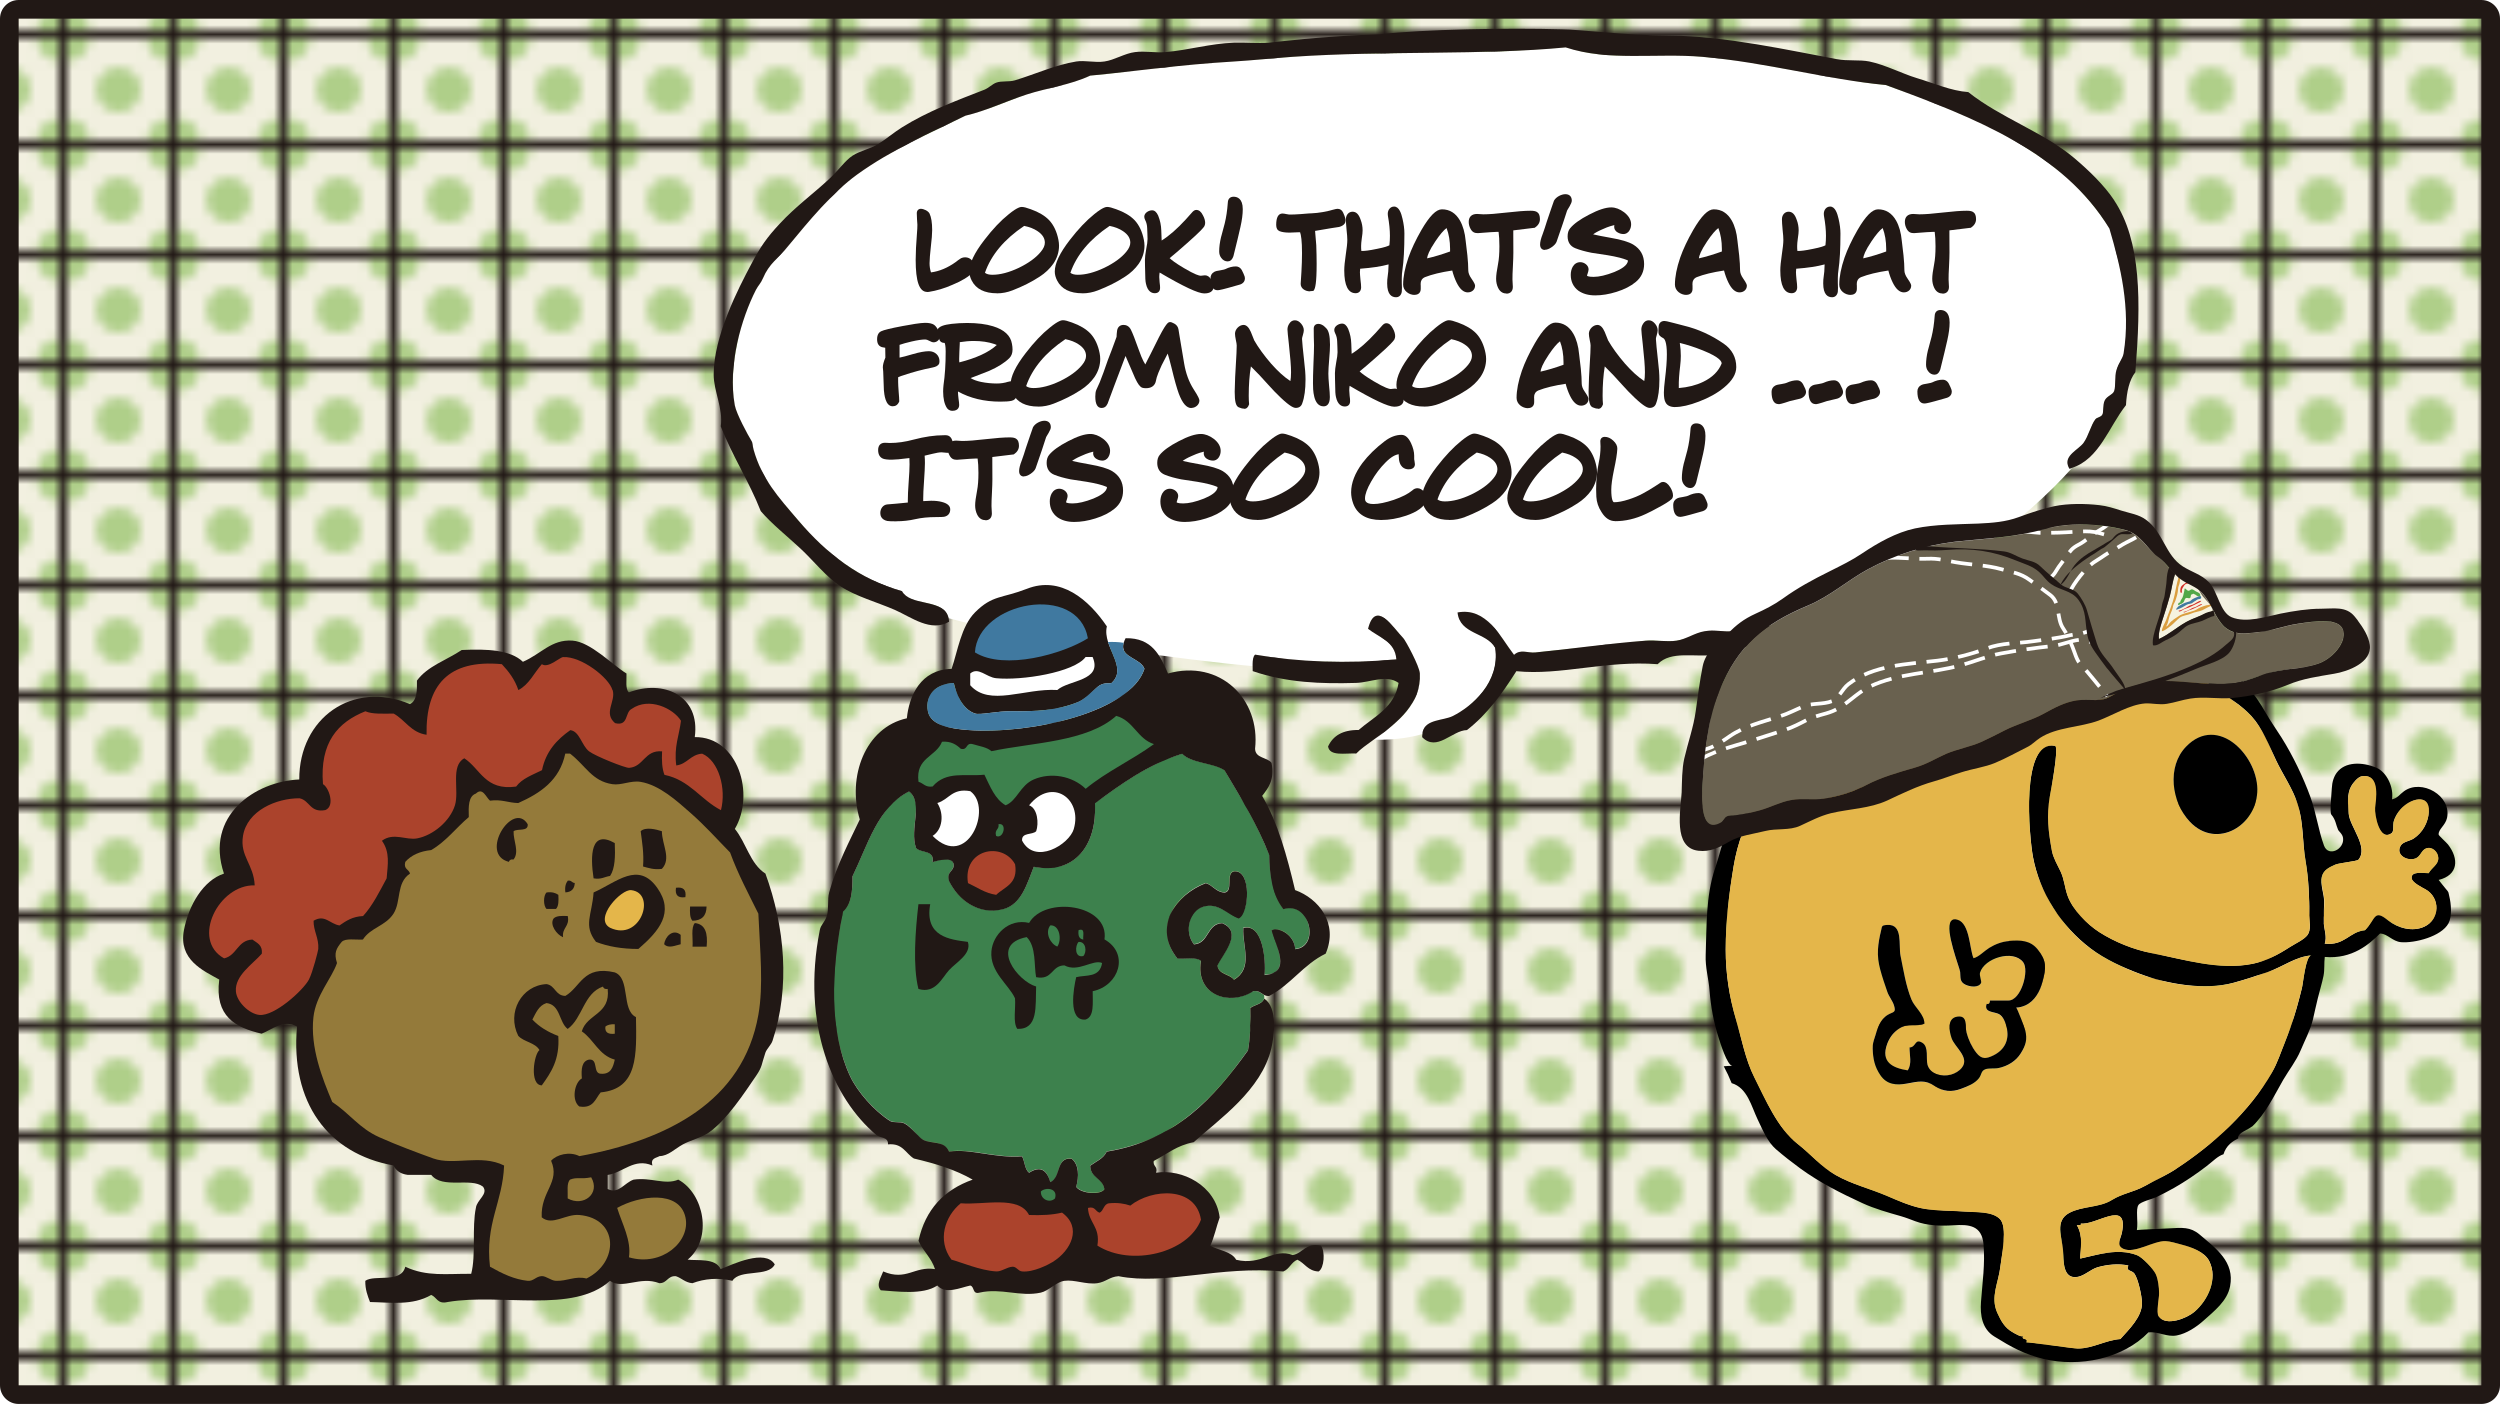
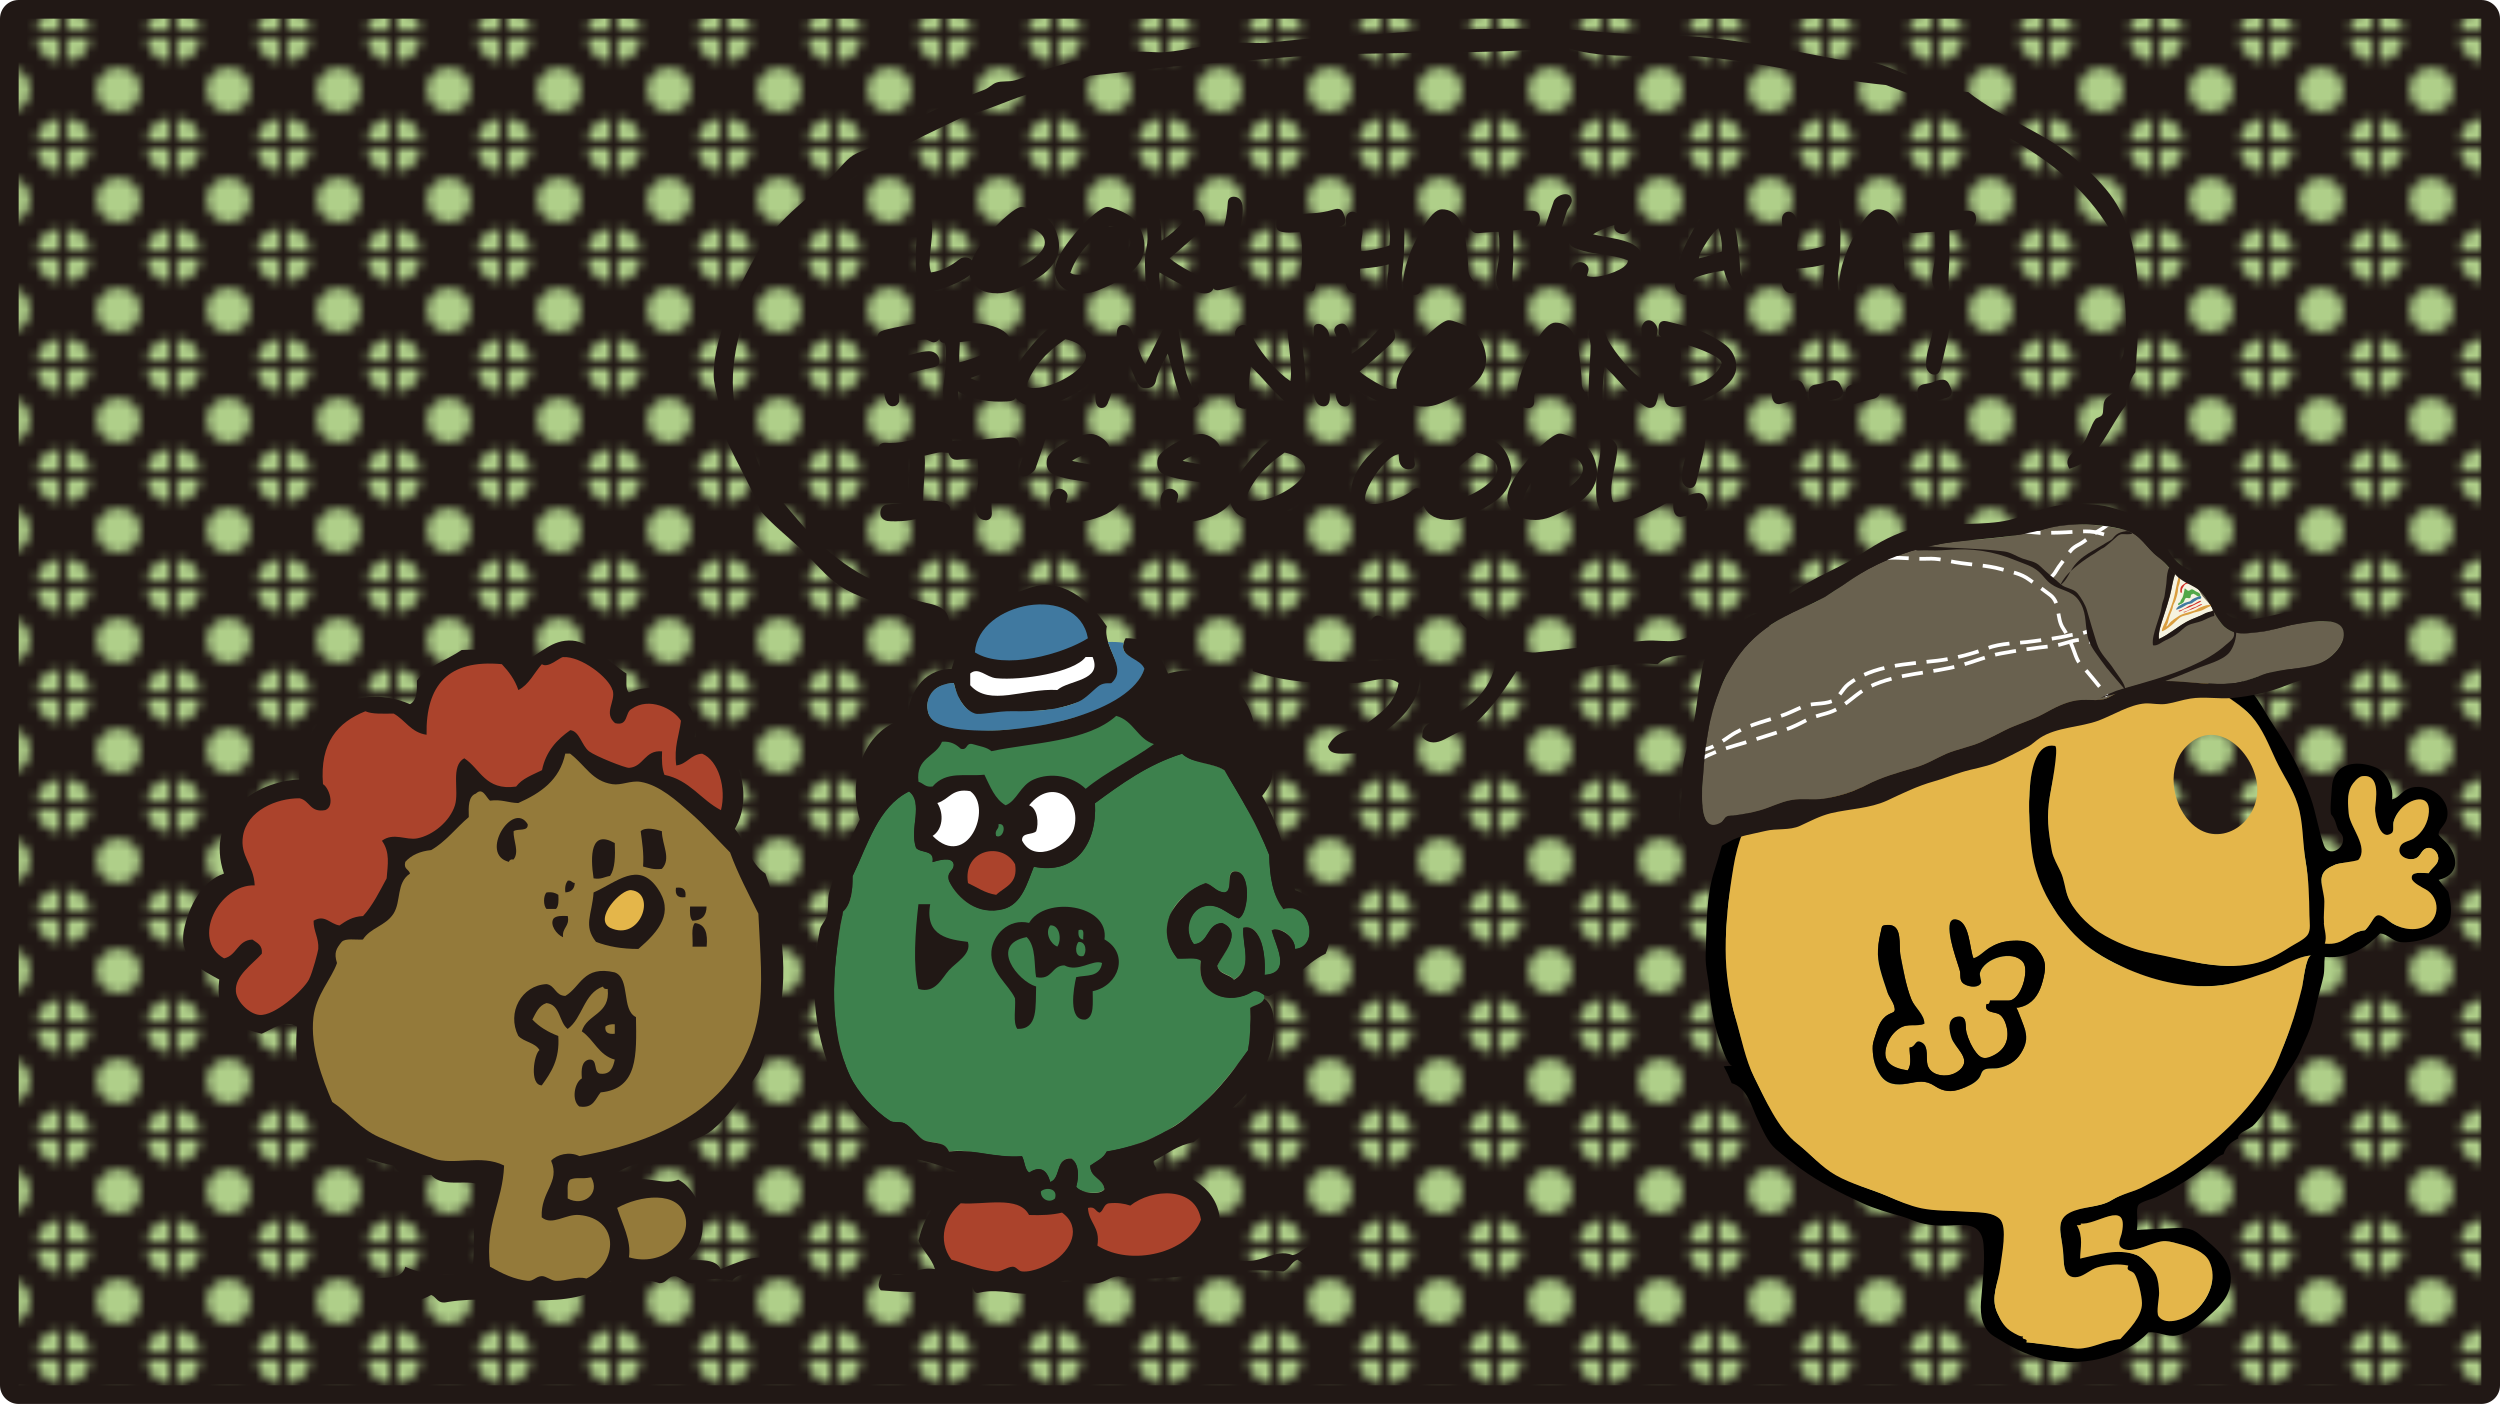
<svg xmlns="http://www.w3.org/2000/svg" id="_レイヤー_2" data-name="レイヤー 2" viewBox="0 0 335 188.13">
  <defs>
    <style>
      .cls-1, .cls-2 {
        fill: none;
      }

      .cls-3 {
        fill: #f6f3e0;
      }

      .cls-4 {
        fill: #f2f0e0;
      }

      .cls-5 {
        fill: #69614f;
      }

      .cls-6, .cls-7 {
        fill: #e4b64a;
      }

      .cls-8 {
        fill: #afcf89;
      }

      .cls-9 {
        fill: #d22d25;
      }

      .cls-10 {
        fill: #da9e3f;
      }

      .cls-11, .cls-12 {
        fill: #211815;
      }

      .cls-13, .cls-14 {
        fill: #4079a0;
      }

      .cls-15, .cls-16 {
        fill: #3d814d;
      }

      .cls-17 {
        fill: #52a849;
      }

      .cls-18 {
        fill: url(#_新規パターンスウォッチ_5);
      }

      .cls-16, .cls-14, .cls-19, .cls-12, .cls-20, .cls-7, .cls-21 {
        fill-rule: evenodd;
      }

      .cls-19 {
        fill: #947a3a;
      }

      .cls-20 {
        fill: #ab432c;
      }

      .cls-21 {
        fill: #fff;
      }

      .cls-2 {
        stroke: #fff;
        stroke-dasharray: 0 0 2.85 1.43;
        stroke-miterlimit: 10;
        stroke-width: .5px;
      }
    </style>
    <pattern id="_新規パターンスウォッチ_5" data-name="新規パターンスウォッチ 5" x="0" y="0" width="11.08" height="11.08" patternTransform="translate(924.16 374.21) scale(1.23)" patternUnits="userSpaceOnUse" viewBox="0 0 11.08 11.08">
      <g>
        <rect class="cls-1" x="0" width="11.08" height="11.08" />
-         <rect class="cls-4" x="0" width="11.08" height="11.08" />
        <circle class="cls-8" cx="5.54" cy="5.54" r="2.41" />
        <path class="cls-8" d="m2.41,0c0,1.33-1.08,2.41-2.41,2.41S-2.41,1.33-2.41,0-1.33-2.41,0-2.41,2.41-1.33,2.41,0Z" />
        <path class="cls-8" d="m13.49,0c0,1.33-1.08,2.41-2.41,2.41s-2.41-1.08-2.41-2.41,1.08-2.41,2.41-2.41,2.41,1.08,2.41,2.41Z" />
        <circle class="cls-8" cy="11.09" r="2.41" />
        <path class="cls-8" d="m13.49,11.09c0,1.33-1.08,2.41-2.41,2.41s-2.41-1.08-2.41-2.41,1.08-2.41,2.41-2.41,2.41,1.08,2.41,2.41Z" />
      </g>
    </pattern>
  </defs>
  <g id="_レイヤー_1-2" data-name="レイヤー 1">
    <g>
      <g>
        <path class="cls-11" d="m332.5,0H2.5C1.12,0,0,1.12,0,2.5v183.13c0,1.38,1.12,2.5,2.5,2.5h330c1.38,0,2.5-1.12,2.5-2.5V2.5c0-1.38-1.12-2.5-2.5-2.5h0Z" />
        <polygon class="cls-18" points="2.5 2.5 332.5 2.5 332.5 185.63 332.5 185.63 332.5 185.63 2.5 185.63 2.5 2.5 2.5 2.5 2.5 2.5" />
      </g>
      <g>
-         <path class="cls-21" d="m282.68,30.64c-6.2-10.2-17.96-14.84-29.96-19.24-7.97-.75-16.07-3.06-24.61-3.78-6.19-.53-12.57.63-18.29-1.26-11.17,1.07-23.97.41-36.59,1.26-2.63.17-5.24.47-7.89.63-7.3.43-13.17,1.32-19.24,1.89-2.69,1.27-5.73,1.63-8.51,2.53-2.81.91-5.4,2.18-8.2,2.84-4.6,2.25-9.9,4.55-14.51,7.88-3.33,2.4-6.61,6.4-9.15,9.47-1.47,1.78-2.66,2.51-3.47,4.42-.31.73-.62.94-.95,1.57-1.95,3.82-3.81,10.13-2.83,15.46.21,1.18,1.78,4.04,2.21,4.73.24.39.13.6.32,1.26,1.13,3.92,3.22,6.22,5.99,9.46,3.83,4.47,8.11,7.83,13.88,9.46,1.11,1.98,5.1,1.06,6.08,3.15.07.14.12.3.16.47,9.46,2.66,33.07,5.77,40.75,6.42,0-.1,0-.18,0-.28,0-.52.05-.99.33-1.25,5.8,1,12.34,1.24,18.93.63-.19-2.45-2.33-2.93-3.79-4.09.99-4.01,3.38-.13,4.73,1.26.28.29,2.16,3.74,2.21,4.73.22,4.01-3.03,6.59-5.7,8.52-.16.12-.32.24-.48.35,3.29.03,5.22-.39,6.54-.79,0-.09,0-.19.02-.27.4-1.71,2.77-1.49,4.04-2.12,2.49-1.24,6.38-4.5,5.68-9.15-1.16-2.09-4.75-1.77-5.04-4.73,3.91-.72,5.73,3.3,7.57,5.68.88-.82,1.82-.22,2.84-.32,4.68-.44,9.73-1.19,14.83-1.58,1.3-.1,2.78.19,4.1,0,1.32-.19,2.43-1.04,3.78-1.27,1.23-.2,2.53.1,3.78,0,2.53-.19,6.22-.92,9.15-1.58,1.96-.44,3.25-1.66,6.31-1.27,1.36-1.06,3.62-1.21,4.73-2.52h.32c.4.22.65.45.81.68.11.16.18.32.19.48,7.38-3.26,17.59-10.54,23.9-17.66-.1.03-.2.07-.3.1-.09-.15-.15-.27-.19-.4-.49-1.4,1.42-2.17,2.08-3.07.67-.92.98-2.37,1.58-3.15.22-.29.73-.25.94-.64.2-.34.02-1.25.32-1.89.28-.6,1.09-.76,1.26-1.26.25-.71.03-1.93.32-2.84.33-1.06.83-1.5.95-2.21.98-6.07-.43-11.71-1.9-16.72Z" />
        <g>
          <g>
            <path class="cls-11" d="m283.31,26.85c-1.31-1.98-3.36-3.98-5.36-5.67-4.1-3.47-9.89-5.4-14.2-8.84-2.36-.18-4.51-1.16-6.94-1.89-1.95-.59-4.16-1.76-6.31-2.21-1.32-.27-2.89-.03-4.41-.32-6.11-1.13-14.95-3.11-22.39-3.15-5.99-.03-12.05-.84-14.46-.84-7.01-.22-18.62,0-24.32.66-7.45.21-14.85,1.13-14.85,1.13-1.63.11-3.25-.05-4.73,0-3.17.12-6.06.99-9.15,1.26-1.39.13-2.71-.18-4.1,0-1.39.17-2.75,1.07-4.1,1.26-1.26.19-2.59-.19-3.78,0-2.76.45-5.5,1.7-8.2,2.52-.83.25-1.78.04-2.53.32-.49.18-1.03.73-1.57.94-3.62,1.41-7.61,2.89-11.05,5.05-1.09.68-2.09,1.55-3.15,2.21-1.15.7-2.47.92-3.47,1.58-.99.64-1.91,2-3.16,3.15-2.18,2.02-4.44,3.64-6.62,5.99-1.69,1.82-2.56,3.05-3.78,5.37-1.79,3.36-5.05,9.71-5.05,14.82,0,2.22,1.3,4.57.95,6.94,1.57,4.01,3.79,7.36,5.36,11.36,1.51,1.75,3.47,3.29,5.36,5.05,1.75,1.63,3.35,3.72,5.36,5.04,2,1.33,4.9,2.12,7.26,3.15,2.21.98,4.82,3.02,7.25,1.58,0-.18-.03-.33-.07-.48-.04-.17-.09-.33-.16-.47-.99-2.09-4.98-1.17-6.08-3.15-5.77-1.63-10.05-4.99-13.88-9.46-2.77-3.24-4.87-5.54-5.99-9.46-.19-.66-.07-.87-.32-1.26-.43-.7-1.99-3.55-2.21-4.73-.97-5.33.88-11.64,2.83-15.46.33-.63.64-.84.95-1.57.8-1.91,2-2.64,3.47-4.42,2.54-3.07,5.82-7.07,9.15-9.47,4.61-3.33,9.91-5.63,14.51-7.88,2.81-.66,5.4-1.93,8.2-2.84,2.78-.9,5.82-1.26,8.51-2.53,6.07-.58,11.94-1.46,19.24-1.89,2.65-.16,5.26-.45,7.89-.63,12.62-.85,25.42-.19,36.59-1.26,5.72,1.89,12.11.74,18.29,1.26,8.54.73,16.63,3.03,24.61,3.78,12,4.4,23.77,9.04,29.96,19.24,1.47,5,2.88,10.64,1.9,16.72-.12.71-.62,1.16-.95,2.21-.29.91-.07,2.13-.32,2.84-.18.5-.98.66-1.26,1.26-.3.64-.12,1.55-.32,1.89-.21.39-.72.35-.94.64-.6.78-.91,2.23-1.58,3.15-.67.91-2.58,1.67-2.08,3.07.05.13.1.25.19.4.1-.03.2-.07.3-.1,3.73-1.19,4.97-5.51,7.28-8.42.1-1.79.43-3.35,1.26-4.42.76-9.49.81-17.53-2.84-23.02Z" />
            <path class="cls-11" d="m252.72,79.21h-.32c-1.11,1.31-3.37,1.46-4.73,2.52-3.06-.4-4.34.83-6.31,1.27-2.93.65-6.62,1.39-9.15,1.58-1.25.1-2.56-.2-3.78,0-1.36.22-2.46,1.08-3.78,1.27-1.32.19-2.8-.1-4.1,0-5.1.38-10.15,1.13-14.83,1.58-1.02.1-1.96-.5-2.84.32-1.84-2.38-3.66-6.41-7.57-5.68.3,2.96,3.88,2.64,5.04,4.73.7,4.65-3.19,7.91-5.68,9.15-1.27.63-3.64.41-4.04,2.12-.02.08-.01.18-.02.27-.02.14-.05.27-.04.44,1.99,2.01,4-.91,6-.95,2.73-2.11,4.75-4.93,6.62-7.89,5.97.6,11.98-1.47,18.93-.94,1.84-1.87,4.9-.88,7.89-1.26,2.07-.26,4.16-1.39,6.31-1.57,4-.34,6.31-1,9.46-1.27,1.21-1.1,3.09-1.53,5.36-1.58.65-.66,2.71-1.79,2.58-2.94-.01-.16-.08-.32-.19-.48-.16-.23-.41-.46-.81-.68Z" />
          </g>
          <path class="cls-11" d="m190.26,90.25c-.05-.99-1.93-4.44-2.21-4.73-1.35-1.39-3.74-5.27-4.73-1.26,1.46,1.16,3.6,1.65,3.79,4.09-6.58.61-13.13.37-18.93-.63-.27.25-.32.73-.33,1.25,0,.09,0,.18,0,.28,0,.23.01.46.01.68,4.53,1.56,9.17,1.72,13.88,1.58,1.91-.06,4.01-1.17,5.67,0-.55,3.34-3.28,4.5-5.36,6.31-2.12-.03-3.43.77-4.09,2.21.22,1.35,2.28.87,3.78.94.53-.56,1.38-1.17,2.34-1.86.16-.11.32-.22.48-.35,2.67-1.93,5.92-4.51,5.7-8.52Z" />
        </g>
      </g>
      <g>
        <path class="cls-15" d="m171.97,121.8c-1.51-1.92-1.84-4.62-1.89-7.25-1.63-4.15-3.84-7.73-6-11.36-1.6-1.03-4.36-.9-5.68-2.21-4.64,1.46-8.15,4.05-11.67,6.63.29,5.67-2.77,9.62-8.2,8.51-.88,2.16-1.6,5.04-4.1,5.68-3.33.86-6.06-1.27-7.26-3.78-.36-1.31.67-1.23.63-2.21-.19-1.13-2.12-.52-2.84-.31.31-1.68-1.57-1.17-2.21-1.9-.91-2.57,1.03-6.06-.94-7.57-4.2,2.11-5.5,7.12-7.57,11.36.01,2.01-.17,3.82-1.27,4.73-1.63,8.1-1.89,16.05.95,22.08.96,2.04,3.2,4.62,5.36,5.99.45.29,1.32.05,1.89.31.94.45,1.8,1.82,2.53,2.21,1.05.57,2.83.08,3.47,1.58,2.86-.44,6.09.91,9.78.63.38.67.34,1.76.95,2.2,1.58-1.01,2.38-.31,2.84,1.26,1.47-.52.66-3.34,2.84-3.15,1.02.76,1.02,2.41.63,3.78.63.9,3.25,1.13,3.78.32-.2-1.48-1.87-1.49-1.9-3.15.79-.58,1.78-.95,2.21-1.89,9.32-1.52,14.4-7.26,18.93-13.56.3-1.7.39-3.61.31-5.68.57-.44,1.53-.48,1.83-1.18.01-.03.04-.05.05-.08,0-.16-.02-.32-.04-.47-.02,0-.03-.02-.05-.03-.42-.23-.7-.6-1.48-.46-3.06,1.95-7.71.56-6.94-4.1-.6-.56-2.08-.23-3.15-.32-3.33-4.14-.3-8.53,3.79-10.1.99.27,1.34,1.19,2.52,1.26,1.22-.15.13-2.6,1.26-2.84,2.4-.27,2.04,5.72.63,6.31-1.6-.61-2.75-2.16-4.73-1.58-1.8.53-2.66,3.26-1.26,5.05,2.06-.15,1.68-2.73,3.78-2.84,2.91,1.19.02,4.24-.63,5.68.16,1.21,1.64,1.1,2.21,1.9,2.65-1.54,1.1-4.57,1.26-6.94,2.55-.67,3.05,4.12,2.84,6.31,3.77-.21,1.45-4.03.95-5.99,1.24-.49,3.1.81,3.15,2.52,3.36-.28,2.04-6.45-1.58-5.36Z" />
        <path class="cls-11" d="m167.87,132.83c.79-.14,1.07.23,1.48.46.02.01.03.03.05.03.18.1.39.16.67.14,2.9-1.51,4.6-4.23,7.57-5.67,1.75-4.1-.98-7.4-4.1-8.52-1.09-4.59-2.31-9.04-4.41-12.62.82-1.07,1.69-2.09,1.26-4.42-.58-.79-2.16-.58-2.21-1.89.74-6.69-4.72-12.04-11.67-10.09-1.05-2.42-2.14-4.8-5.68-4.73-.12.22-.2.43-.25.61-.03.09-.06.19-.07.28-.25,1.71,2.35,1.82,2.85,3.21-1.84,5.77-15.24,8.84-23.66,8.2-2.19-.17-4.99-.55-5.36-2.52-.41-2.19,1.09-3.69,3.47-3.78.32,1.37,1.1,3.51,2.84,4.09.7.24,2.97-.35,5.05-.31,2.92.05,6.02-.08,8.83-1.26.97-.41,2.26-1.86,2.84-2.21.75-.43,1.46-.2,1.58-.31,1.66-1.51.24-3.38-.42-5.34-.02-.05-.04-.1-.05-.15-.21-.69-.33-1.39-.16-2.09-2.42-3.58-6.18-6.83-10.72-5.04-3.36,1.31-4.6.81-6.94,3.15-1.89,1.9-2.32,5.2-3.15,7.58-4.15.08-5.7,3.63-5.99,6.62-5.56,1.22-8.03,7.82-6.31,13.56-1.24,2.65-3.1,6.08-4.1,9.78-.26.96-.02,2.22-.32,3.16-.27.84-.8,1.14-.94,1.89-2.51,12.7,1.78,22.55,7.57,27.44.5.43,1.63.23,1.57,1.26,1.98-.19,2.36,1.22,3.47,1.9,2.9.67,5.62,1.52,7.88,2.83-3.8,1.35-6.34,3.96-7.26,8.2.61,1.39,1.73,2.27,2.21,3.79-2.75-.44-3.84,1.64-6.94.31-.25.73-1.01,1.79-.32,2.53,2.1.13,5.62.67,7.57-.64,1.13,1.22,3.03.3,4.41,0,.61.13.25,1.22,1.26.95,2.9-.66,5.42.61,8.2,0,1.08-.24,2.02-1.41,3.15-1.58,1.37-.19,2.92.53,4.42.32,1.19-.18,1.61-.85,2.84-.94,6.34,1.25,13.51-1.44,22.08-.63.83-.32,1.06-1.25,1.89-1.58,1,.47,1.42,1.52,2.84,1.58.76-.45.91-2.65.32-3.47-2.1-.42-2.36,1-3.79,1.27-2.54-1-4.16,1.46-7.57.63-.64-1.15-2.34-1.24-3.47-1.89.54-1.14.81-2.56,1.26-3.78-.53-4.3-5.05-6.55-8.52-5.99.26-.89-.45-.82-.32-1.58,1.73-.9,3.14-2.11,5.36-2.52,3.42-3.09,9.1-6.97,10.41-12.61.36-1.57.89-5.4-.95-6.62,0,0,0,0,0,0,0,.03-.04.05-.05.08-.31.69-1.27.74-1.83,1.18.08,2.07-.01,3.98-.31,5.68-4.52,6.3-9.61,12.05-18.93,13.56-.43.94-1.42,1.31-2.21,1.89.02,1.66,1.69,1.67,1.9,3.15-.53.82-3.15.59-3.78-.32.39-1.37.38-3.02-.63-3.78-2.18-.19-1.36,2.62-2.84,3.15-.46-1.57-1.26-2.27-2.84-1.26-.6-.45-.57-1.53-.95-2.2-3.69.28-6.92-1.08-9.78-.63-.63-1.5-2.42-1.02-3.47-1.58-.73-.39-1.59-1.76-2.53-2.21-.57-.27-1.45-.03-1.89-.31-2.17-1.37-4.4-3.95-5.36-5.99-2.83-6.03-2.57-13.98-.95-22.08,1.1-.91,1.28-2.72,1.27-4.73,2.07-4.24,3.37-9.25,7.57-11.36,1.98,1.51.03,5,.94,7.57.64.73,2.52.22,2.21,1.9.72-.21,2.65-.82,2.84.31.04.98-.99.9-.63,2.21,1.2,2.51,3.93,4.64,7.26,3.78,2.5-.64,3.22-3.52,4.1-5.68,5.42,1.1,8.49-2.85,8.2-8.51,3.52-2.58,7.03-5.17,11.67-6.63,1.32,1.31,4.08,1.18,5.68,2.21,2.16,3.63,4.36,7.2,6,11.36.05,2.63.38,5.34,1.89,7.25,3.61-1.09,4.94,5.08,1.58,5.36-.05-1.71-1.92-3.01-3.15-2.52.5,1.96,2.82,5.78-.95,5.99.21-2.19-.29-6.98-2.84-6.31-.16,2.37,1.39,5.4-1.26,6.94-.58-.79-2.06-.68-2.21-1.9.65-1.44,3.54-4.49.63-5.68-2.1.11-1.73,2.7-3.78,2.84-1.4-1.79-.54-4.52,1.26-5.05,1.97-.58,3.13.97,4.73,1.58,1.42-.59,1.78-6.58-.63-6.31-1.13.23-.04,2.69-1.26,2.84-1.19-.07-1.53-.99-2.52-1.26-4.08,1.56-7.12,5.96-3.79,10.1,1.07.08,2.56-.24,3.15.32-.76,4.65,3.88,6.05,6.94,4.1Z" />
      </g>
      <path class="cls-14" d="m130.64,87.42c3.96,2.46,11.8.21,15.14-1.89-1.36-7.5-14.75-4.89-15.14,1.89Z" />
      <path class="cls-21" d="m145.47,88.04c-1.54,2.07-8.57,3.18-11.99,2.84-1.33-.13-2.38-1.57-3.47-.63v1.57c2.57,2.92,7.27.38,11.67.64,1.53-1.36,6.12-1.19,4.73-4.42h-.95Z" />
      <path class="cls-16" d="m149.57,95.93c-3.91,3.51-11.28,3.57-16.72,4.73-.6-.55-1.64-.67-2.52-.95-.97-.23-.6.87-1.58.63-.6-.56-1.28-1.03-2.52-.95-.79,2.05-3.58,2.1-3.15,5.37.66.18.9.78,1.89.63,1.81-2.12,4.43-1.32,6.94-1.58.77,1.55,1.38,3.25,2.84,4.1,1.55-.62,1.94-2.68,3.79-3.47,2.28-.98,5.14-.48,6.94,1.26,2.76-2.29,6.23-3.86,9.15-5.99-2.23-.7-2.73-3.15-5.05-3.78Z" />
      <path class="cls-21" d="m125.6,107.6c.95,1.5.7,3.58-.63,4.41,4.65,4.68,8.13-3.77,5.05-5.99-2.45-.45-2.86,1.14-4.41,1.58Z" />
      <path class="cls-21" d="m143.89,111.07c1.18-4.06-2.93-6.97-5.99-3.16,1.16.42,1.31,2.45.95,3.47-.51.54-1.98.12-1.89,1.26,1.71,3.3,6.32.56,6.94-1.58Z" />
      <path class="cls-16" d="m133.48,112.02c1,.47,1.52-1.81.32-1.58.13.76-.58.68-.32,1.58Z" />
      <path class="cls-20" d="m129.7,118.33c1.23.56,2.24,1.34,3.79,1.58,1.12-1.09,2.97-1.45,2.53-4.1-1.71-3.1-7.04-2.02-6.31,2.52Z" />
      <path class="cls-16" d="m139.48,159.65c-.07,1.06,1.17,1.63,1.89.94.43-1.41-1.27-1.53-1.89-.94Z" />
      <path class="cls-20" d="m151.46,161.55c-.78-.27-1.69-.42-2.84-.31-.74.09-.71.97-1.26,1.26-.6-.14-.57-.9-1.57-.64.08,2.02,1.68,2.52,1.26,5.05,4.51,2.86,12.19,1,13.88-3.47-.7-4.5-6.56-4.2-9.47-1.89Z" />
      <path class="cls-20" d="m128.75,161.23c-2.14,1.74-3.2,4.96-1.26,7.56,1.21.32,3.88,1.46,5.99,1.58.71.05,1.44-.59,2.21-.63.51-.02.73.58,1.26.63,1.49.16,3.59-.94,4.1-1.26,2.49-1.54,3.99-4.64,1.26-6.62-1.27.31-2.76.38-4.42.32-1.35-2.67-6.08-1.31-9.14-1.57Z" />
      <path class="cls-12" d="m84.27,92.78c4.6-1.76,9.6.4,8.83,5.99,5.83-.06,8.1,7.68,5.37,12.3,1.52,1.85,2.04,4.68,4.1,5.99,2.6,7.14,3.33,15.2.95,22.4-.17.53-.78,1.1-.95,1.58-.54,1.57-.38,1.86-1.27,3.15-1.56,2.28-3.91,5.88-6.31,7.57-.93.65-2.48,1.04-3.47,1.58-1.09.59-1.95,1.55-3.15,1.58-.46.27-1.22.25-.95,1.26-2.43-1.06-3.94.96-5.99,1.26v1.89c1.45.73,2.24-.84,3.47-1.26,2.34-.35,4.21.76,5.99,0,3.44,1.86,4.66,7.89,1.26,10.72,1.26.17,3.72-.26,4.42,1.27,1.59-.63,5.97-2.75,7.25-.63-.86,1.76-4.68.57-5.68,2.2-1.9-.46-3.74-.29-5.36.32-.97-.08-1.42-.68-2.21-.94-1.13-.08-1.15.94-2.21.94-2.59-1.01-4.94.9-6.62-.32-4.96,4.45-14.58,1.62-21.76,2.84-1.37.33-1.45-.66-2.2-.95-2.51,1.47-5.52,1-8.2.95-.32-.85-.65-1.66-.63-2.84,1.25-.89,4.79.39,5.36-1.89,2.87,1.36,5.55.92,8.83.95.66-2.5.08-6.23.63-8.84.13-1.09,1.71-1.84.95-2.84-1.64-1.27-5.43.35-6.94-1.58h-3.16c-.93-.12-1.55-.55-1.89-1.26-8.77-1.56-13.84-8.43-12.93-18.61-1.81-1.05-3.44.47-4.74.95-3.51-.81-6.32-2.31-5.68-7.25-2.2-1.22-5.49-2.67-4.73-6.63.64-3.35,2.58-6.65,5.36-7.57-2.6-7.76,4.18-12.36,10.09-12.61-.02-8.26,7.2-13.33,14.83-10.1.92-.44.97-1.76.94-3.15,1.42-1.95,3.98-2.74,6-4.1,3.43-.17,6.53-.01,8.2,1.58,2.46-1.06,3.81-3.02,6.62-2.84,2.45.16,5.4,3.29,7.26,4.41.03.91-.17,2.07.31,2.52Z" />
      <path class="cls-20" d="m82.07,92.47c-.47-1.68-4.2-4.56-6.62-4.42-.45.03-2,1.55-2.84.95-1.04,1.16-1.7,2.72-3.15,3.47-.47-1.43-1.3-2.49-2.21-3.47-7.2-.68-10.21,2.83-10.09,9.46-2.11-.31-2.85-1.98-4.41-2.84-1.37,0-2.84.11-3.79-.31-3.68,1.47-6.13,4.17-5.68,9.77.77.4,1.67,2.92.32,3.47-2.08.4-2.07-1.3-3.47-1.58-3.1-.01-7.02,1.65-7.57,5.05-.44,2.73,1.44,3.78,1.57,6.62-4.8-.15-8.59,7.29-4.1,9.78,1.72-.38,1.79-2.43,3.79-2.52.59.45,1.39.7,1.26,1.9-1.25,1.42-3.63,2.93-3.47,5.04.11,1.42,1.8,3.03,3.15,3.16,2.05.19,5.88-3.32,6.63-4.73.52-.99,1.25-3.9,1.26-4.11.1-1.45-.66-2.42-.63-3.78,1.5-.9,2.17.42,3.47.63.87-.6,1.74-1.2,3.16-1.26,1.3-1.43,2.2-3.27,3.16-5.05.15-1.86.48-3.48-.63-5.04,1.56-1.16,3.24-.03,4.73-.32,2.13-.41,4.38-2.29,5.05-4.42.61-1.96-.63-5.3,1.26-6.31,2.16,1.41,2.79,4.37,6.94,3.79.8-1.09,2.22-1.57,3.47-2.2.52-2.53,2-4.1,3.79-5.36,1.25.14,1.52,2.07,2.52,2.84.87.66,4.87,2.25,5.36,2.21,1.97-.14,2.07-2.42,4.42-2.21-.06,1.22-.01,2.32.32,3.15,3.4.7,4.86,3.34,7.57,4.73.74-2.89-.29-6.62-2.52-7.57-1.57.11-1.98,1.39-3.47,1.58-.33-2.54.4-4.02.63-5.99-1.01-1.64-4.27-3.24-6.62-1.58-.91.46-.39,2.35-2.21,1.9-1.61-1.38.12-2.87-.32-4.41Z" />
      <path class="cls-19" d="m77.65,154.92c11.78-2.15,21.93-7.32,23.97-18.93.7-3.96.23-8.46,0-13.56-1.32-2.67-2.72-5.27-3.79-8.2-1.66-1.68-3.31-3.56-5.37-5.36-1.73-1.52-4.08-3.68-6.62-4.1-1.31-.22-2.58.5-3.79.31-2.74-.42-3.55-2.47-5.67-4.1h-.63c-.75,3.57-3.32,5.3-6.31,6.63-1.34-.03-2.21-.53-3.78-.32-.54-.45-.97-1.84-1.89-.95-1.01.35-1,1.74-.95,3.15-1.71,1.44-3.05,3.27-5.04,4.42-1.53.16-2.68.69-3.47,1.58-.27,1,.49.97.63,1.57-1.87,1.24-1.16,3.73-2.21,5.37-1.08,1.67-3.09,1.87-4.1,3.47-.99.06-2.32-.21-2.84.31-.73.9-1.07,1.46-.63,2.84-.73,2.11-2.83,4.3-3.16,7.26-.45,4.07,1.2,8.22,2.52,11.35,2.41,1.61,3.63,3.54,6.31,4.73,2.34,1.05,5.17,2.1,7.25,2.85,2.76.97,6.38-.61,9.47.94-.19,4.96-2.57,7.74-1.89,13.56,1.74.98,3.28,1.7,5.05,1.89.78.08,1.1-.6,1.89-.63.58-.02,1.24.61,1.89.63,1.53.06,2.57-.69,4.1-.31,4.39-2.17,4.34-8.04-.95-8.51-1.85-.17-3.64,1.5-5.05.31-.16-3.52,2.52-4.66,1.26-7.58.74-.83,2.47-1.29,3.79-.62Z" />
      <path class="cls-19" d="m76.39,158.07c-.49.46-.28,1.61-.32,2.52,2.1,1.17,4.42-.64,3.15-2.83-1.43.29-1.89-.07-2.84.31Z" />
      <path class="cls-19" d="m91.85,163.12c-.82-3.72-6.23-2.91-9.15-1.26.68,2.18,1.92,4.35,1.58,6.62,4.42,1.3,8.29-2.13,7.57-5.36Z" />
      <path class="cls-12" d="m70.71,110.44c.11,1.06-1.37.53-1.89.95-.05,1.26.81,2.74,0,3.78-.37-.05-.56.07-.63.32-4.07-1.02.54-8.29,2.52-5.05Z" />
      <path class="cls-12" d="m88.69,111.39c.03,1.85,1.3,3.66,0,5.04-1.08.14-1.77-.12-2.52-.32.13-1.82-.13-3.23-.32-4.73.66-.62,2.09-.24,2.84,0Z" />
      <path class="cls-12" d="m82.38,112.97c.07,1.75.05,3.4-.63,4.41-.74.1-1.18.5-2.21.32-.46-3.03-.41-6.58,2.84-4.73Z" />
      <path class="cls-12" d="m85.54,127.16c-2.21,0-4.08-.33-5.68-.95-1.73-2.22-.54-3.55-.32-6.62,3.13-1.39,5.97-4.22,8.52-.63,2.35,3.3.29,5.78-2.52,8.2Z" />
      <path class="cls-7" d="m84.59,119.28c-1.36-.17-5.09,3.83-2.84,5.04,4.08,1.93,6.28-4.64,2.84-5.04Z" />
      <path class="cls-12" d="m76.08,118.01c.51-.09.54.3.94.31-.04.8-.46,1.22-1.26,1.26-.1-.73.05-1.21.32-1.57Z" />
      <path class="cls-12" d="m90.58,118.96c.99-.14,1.41.28,1.26,1.26-.99.15-1.41-.27-1.26-1.26Z" />
      <path class="cls-12" d="m73.24,119.59c.73-.1,1.21.06,1.58.32.04.78.05,1.52-.32,1.89h-1.26c-.45-.42-.45-1.79,0-2.21Z" />
      <path class="cls-12" d="m124.65,121.16c-.79,4.37,2.63,4.74,5.04,5.05.54,1.6-1.53,2.71-2.52,3.79-.93,1.01-1.82,3.21-4.1,2.52-.77-3.07-.42-7.74,0-11.36h1.58Z" />
      <path class="cls-12" d="m92.47,121.48h2.21c-.02,1.25-.65,1.88-1.89,1.9-.36-.38-.36-1.12-.32-1.9Z" />
      <path class="cls-12" d="m146.42,132.83c-.01,1.57.24,3.4-.95,3.79-2.4.24-1.61-4.2-1.26-5.68,1.34-.33,3.16.1,3.47-1.9-1.21-.54-3.22,1.32-5.05.32-1.77.02-1.55,2.02-3.79,1.58-.3-1.53.04-4.08-1.26-5.37-5.09.99-1.18,5.93,1.26,6.62-.1,2.64.31,5.78-2.52,5.68-.62-.85-.19-2.75-.31-4.1-.85-1.86-3.4-3.54-3.16-6.31.19-2.19,2.31-4.44,5.05-3.79,2.1-3.65,10.78-2.52,10.1,2.21,3.38,1.91,1.96,6.22-1.58,6.94Z" />
      <path class="cls-16" d="m141.68,126.84c.62-.86.35-2.92-.94-2.84-.78,1,.05,2.52.94,2.84Z" />
      <path class="cls-16" d="m145.16,125.9c-.08-.56.31-1.58-.63-1.26-.09.72.07,1.19.63,1.26Z" />
      <path class="cls-16" d="m145.16,128.11c.51-.51.38-1.98-.63-1.89-.48.48-.56,2.17.63,1.89Z" />
      <path class="cls-12" d="m76.08,122.75c.29,1.44-.79,1.52-.63,2.84-.87-.35-1.84-1.71-1.26-2.52.37-.37,1.12-.36,1.9-.32Z" />
      <path class="cls-12" d="m93.11,123.69c1.43.15,1.75,1.4,1.58,3.16h-1.89c.08-1.07-.24-2.56.31-3.16Z" />
-       <path class="cls-12" d="m91.21,125.27v1.26c-.72.15-1.61.62-2.21,0,.11-1.02,1.17-2.13,2.21-1.26Z" />
      <path class="cls-12" d="m77.65,148.29c-1.11-.82-.68-3.24.32-3.78-.11-1.27,0-2.31.94-2.52,1.31-.16.49,1.82,1.58,1.89,1.37.11,1.66-.87,1.89-1.89-2.15-.59-2.79-2.68-4.42-3.79.69-2.36,3.86-2.24,3.47-5.68-.37.05-.56-.07-.63-.32-2.59.88-2.72,4.22-4.73,5.68-1.19-.91-.96-3.25-2.84-3.47-1.04.33-1.42,1.32-1.89,2.21.91.97,2.09,1.68,3.47,2.2.22,3.17-.98,4.91-2.21,6.62-1.68-.04-1.06-4.17-.31-4.73-.57-1.01-2.08-1.08-2.84-1.9-1.58-3.13.44-6.78,3.79-6.94,1.18.19,1.17,1.56,2.52,1.58,2.06-1.19,2.38-4.14,6.62-3.15,2.13.82.85,5.04,2.84,5.99.08,5.04.3,9.61-4.73,10.09-.72.85-.96,2.19-2.84,1.89Z" />
      <path class="cls-19" d="m81.12,137.57c-.09.83.44,1.04,1.26.95v-1.27c-.55-.02-.98.07-1.26.32Z" />
      <path class="cls-14" d="m150.51,86.42c0-.09.04-.18.07-.28-.73-.13-1.53-.13-2.11-.11.01.05.04.1.05.15.65,1.96,2.08,3.83.42,5.34-.12.11-.83-.12-1.58.31-.58.35-1.87,1.8-2.84,2.21-2.81,1.19-5.92,1.31-8.83,1.26-2.07-.04-4.35.55-5.05.31-1.74-.58-2.52-2.73-2.84-4.09-2.38.09-3.88,1.6-3.47,3.78.37,1.97,3.17,2.35,5.36,2.52,8.42.64,21.82-2.43,23.66-8.2-.5-1.39-3.1-1.5-2.85-3.21Z" />
      <g>
        <path class="cls-11" d="m124.25,39.12c-1.06,0-1.55-1.37-1.55-4.31,0-.91.06-2.13.18-3.64.03-.36.05-.71.05-1.05,0-.16-.02-.41-.05-.75,0,0-.03-.67-.03-.8,0-.35.22-.59.54-.59.39,0,.99.28,1.17.64.23.49.35,1.21.35,2.22,0,.5-.06,1.24-.18,2.25-.1.95-.17,1.67-.17,2.17,0,.42.06.84.19,1.24,1.11-.14,2.24-.61,3.35-1.41.12-.11.36-.28.68-.49.2-.09.36-.12.53-.12.43,0,.99.18,1.27,1.05.04.13.06.24.06.35,0,.2-.08.39-.24.57-.57.62-1.48,1.18-2.79,1.72-1.06.47-2.12.78-3.13.94l-.24.02Z" />
        <path class="cls-11" d="m130.2,36.25c-.53.58-1.43,1.12-2.69,1.64-1.08.47-2.11.77-3.07.93-.08.01-.14.01-.2.01-.84,0-1.26-1.34-1.26-4.02,0-.89.06-2.11.18-3.61.03-.36.05-.73.05-1.08,0-.17-.02-.42-.05-.77-.02-.35-.03-.61-.03-.77,0-.2.09-.3.26-.3.3,0,.79.24.91.49.21.44.32,1.14.32,2.09,0,.5-.06,1.23-.18,2.22-.11.97-.17,1.7-.17,2.2,0,.53.09,1.05.27,1.55,1.24-.11,2.49-.61,3.72-1.49.14-.12.36-.29.67-.49.11-.05.23-.08.38-.08.49,0,.82.29,1,.85.03.11.05.18.05.26,0,.14-.06.26-.17.38Z" />
        <path class="cls-11" d="m133.59,39.3c-1.66,0-2.8-.57-3.38-1.7-.21-.41-.32-.81-.32-1.21,0-1.09.66-2.48,2.02-4.24,1.12-1.46,2.19-2.59,3.27-3.45,1.19-.97,1.61-.97,1.74-.97.26,0,.65.1,1.21.31,1.07.38,1.9.88,2.47,1.48.6.65,1.02,1.54,1.23,2.63.05.26.08.52.08.77,0,.86-.26,1.68-.78,2.44-.47.66-1.08,1.24-1.83,1.72-1.07.7-2.26,1.3-3.63,1.83-.67.26-1.37.4-2.08.4Zm-1.6-2.74c.21.17.54.26.99.26,1.04,0,2.23-.31,3.54-.93,1.3-.63,2.3-1.35,2.95-2.15.36-.43.54-.84.54-1.22,0-.6-.32-1.1-.97-1.54-.5-.34-1.1-.57-1.8-.71-2.67,1.79-4.44,3.91-5.26,6.29Z" />
        <path class="cls-11" d="m140.89,35.19c-.44.62-1.02,1.17-1.75,1.64-1.09.71-2.29,1.3-3.58,1.81-.65.26-1.32.38-1.97.38-1.55,0-2.6-.52-3.13-1.55-.2-.38-.29-.73-.29-1.08,0-1.02.65-2.37,1.96-4.07,1.08-1.4,2.14-2.53,3.22-3.4.74-.61,1.27-.91,1.56-.91.21,0,.58.09,1.11.29,1.03.36,1.82.84,2.37,1.41.58.62.96,1.46,1.15,2.49.05.24.07.49.07.71,0,.8-.24,1.56-.73,2.28Zm-1.68-4.45c-.56-.38-1.24-.64-2.02-.77-2.84,1.88-4.69,4.1-5.53,6.66.26.32.7.47,1.32.47,1.08,0,2.31-.32,3.66-.96,1.35-.65,2.37-1.4,3.05-2.23.41-.49.61-.96.61-1.4,0-.7-.36-1.29-1.09-1.78Z" />
        <path class="cls-11" d="m145.04,39.3c-1.66,0-2.8-.57-3.38-1.7-.21-.41-.32-.81-.32-1.21,0-1.09.66-2.48,2.02-4.24,1.13-1.46,2.2-2.59,3.27-3.45,1.19-.97,1.61-.97,1.74-.97.26,0,.65.1,1.21.31,1.07.38,1.9.88,2.47,1.48.6.65,1.02,1.54,1.23,2.63.05.26.08.52.08.77,0,.86-.26,1.68-.78,2.44-.47.66-1.08,1.24-1.83,1.72-1.07.7-2.26,1.3-3.63,1.83-.67.26-1.37.4-2.08.4Zm-1.6-2.74c.21.17.54.26.99.26,1.04,0,2.23-.31,3.54-.93,1.3-.63,2.3-1.35,2.95-2.15.36-.43.54-.84.54-1.22,0-.6-.32-1.1-.97-1.54-.5-.34-1.1-.57-1.8-.71-2.67,1.79-4.44,3.91-5.26,6.29Z" />
        <path class="cls-11" d="m152.34,35.19c-.44.62-1.02,1.17-1.75,1.64-1.09.71-2.29,1.3-3.58,1.81-.65.26-1.32.38-1.97.38-1.55,0-2.6-.52-3.13-1.55-.2-.38-.29-.73-.29-1.08,0-1.02.65-2.37,1.96-4.07,1.08-1.4,2.14-2.53,3.22-3.4.74-.61,1.27-.91,1.56-.91.21,0,.58.09,1.11.29,1.03.36,1.82.84,2.37,1.41.58.62.96,1.46,1.15,2.49.05.24.07.49.07.71,0,.8-.24,1.56-.73,2.28Zm-1.68-4.45c-.56-.38-1.24-.64-2.02-.77-2.84,1.88-4.69,4.1-5.53,6.66.26.32.7.47,1.32.47,1.08,0,2.31-.32,3.66-.96,1.35-.65,2.37-1.4,3.05-2.23.41-.49.61-.96.61-1.4,0-.7-.36-1.29-1.09-1.78Z" />
        <path class="cls-11" d="m161.37,39.32c-.82,0-2.78-.92-5.98-2.8-.03.19-.05.39-.05.61,0,.16.02.41.05.72.05.32.06.56.06.73,0,.45-.26.71-.71.71-.41,0-.95-.22-1.18-1.26-.08-.33-.11-.85-.11-1.63,0-.16,0-.43-.02-.78-.01-.36-.01-.63-.01-.8,0-.33.06-.82.17-1.44.12-.59.18-1.05.18-1.35,0-.18,0-.42-.02-.71l-.03-.74c-.01-.41-.1-.78-.27-1.1-.08-.17-.12-.31-.12-.44,0-.53.62-.86,1.05-.86.33,0,.6.24.81.7.27.67.4,1.32.42,1.99.02.59.04,1.05.05,1.36,1.01-.63,2.07-1.56,3.22-2.81l.92-1.03c.12-.12.28-.26.5-.26.36,0,.66.24.89.72.2.36.3.71.3,1.02,0,.14-.04.29-.1.43-.13.22-.5.68-2.33,2.29-1.03.91-1.8,1.58-2.33,2,.24.24.77.65,1.89,1.32,1.52.9,2.08,1.04,2.28,1.04.06,0,.16-.02.26-.03.12-.02.25-.03.31-.03.33,0,.61.2.85.59.2.33.3.63.3.92,0,.34-.16.92-1.26.92Z" />
        <path class="cls-11" d="m161.37,39.03c-.77,0-2.84-.99-6.16-2.96-.11.32-.15.67-.15,1.05,0,.17.02.43.05.74.05.32.06.55.06.7,0,.29-.14.42-.42.42-.44,0-.74-.35-.9-1.03-.07-.32-.11-.84-.11-1.56,0-.17,0-.44-.02-.79-.01-.35-.01-.62-.01-.79,0-.32.06-.79.17-1.4.12-.61.18-1.08.18-1.4,0-.18,0-.43-.02-.73-.02-.38-.03-.62-.03-.73-.02-.47-.12-.88-.3-1.23-.06-.12-.09-.23-.09-.3,0-.32.44-.58.76-.58.21,0,.39.18.55.53.24.61.38,1.23.39,1.88.03,1,.06,1.61.09,1.84,1.17-.65,2.38-1.68,3.67-3.1l.93-1.03c.1-.11.2-.17.29-.17.24,0,.46.18.64.56.18.33.27.64.27.9,0,.11-.03.21-.07.3-.17.29-.91,1.02-2.26,2.2-1.18,1.05-2.03,1.78-2.55,2.17.23.35.96.9,2.15,1.61,1.2.71,2.02,1.08,2.43,1.08.14,0,.46-.06.58-.06.23,0,.42.15.61.46.17.27.26.53.26.77,0,.43-.32.64-.97.64Z" />
        <path class="cls-11" d="m163.15,38.89c-.62,0-.94-.55-.94-1.62,0-.37.18-.67.5-.84.17-.09.43-.16.83-.21.4-.07.58-.12.66-.16.48-.24.94-.36,1.41-.36.23,0,.56.09.8.51.08.15.16.31.23.48.15.33.18.47.18.6,0,.27-.11.74-.87.9-.1.02-.58.15-1.42.4-1.08.3-1.31.3-1.39.3Zm1.38-3.86c-.36,0-.66-.16-.88-.47-.19-.24-.28-.54-.28-.87,0-.56.08-1.21.25-1.92l.06-.21c.15-.54.29-1.07.43-1.61.2-.81.34-1.73.42-2.82.02-.48.3-.77.77-.77s1.23.22,1.23,1.67c0,.67-.1,1.45-.31,2.38-.2.87-.5,2.18-.94,3.91-.2.58-.51.7-.73.7Z" />
        <path class="cls-11" d="m165.9,37.91c-.09.02-.58.15-1.44.41-.71.2-1.14.29-1.31.29-.44,0-.65-.44-.65-1.34,0-.27.12-.47.35-.59.14-.08.38-.14.73-.18.36-.06.61-.12.74-.18.46-.23.88-.33,1.29-.33.23,0,.41.12.55.36.11.2.2.41.3.64.05.11.08.21.08.3,0,.32-.21.53-.64.62Zm.03-7.54c-.2.87-.5,2.17-.94,3.9-.11.32-.26.49-.46.49-.27,0-.48-.12-.65-.35-.15-.2-.23-.43-.23-.7,0-.52.08-1.14.24-1.85.17-.61.33-1.21.48-1.82.21-.85.35-1.81.43-2.87.01-.33.17-.5.48-.5.62,0,.94.46.94,1.38,0,.67-.11,1.44-.3,2.32Z" />
        <path class="cls-11" d="m175.53,39.04c-.61,0-1.24-.37-1.24-1,0-.05.03-.57.1-1.59.05-.88.08-1.73.08-2.53,0-1.67-.13-2.44-.26-2.8h-.15c-.13,0-1.17.05-1.26.05-.55,0-.99-.06-1.33-.19-.31-.13-.46-.41-.46-.84,0-1.02.29-1.53.85-1.53.13,0,.33.04.53.08.14.03.28.06.36.06.4,0,.91-.01,1.53-.06.88-.08,1.4-.11,1.54-.11.89-.04,1.88-.21,2.93-.51.19-.05.35-.09.49-.09.33,0,.59.18.74.51.3.66.33.91.33,1.05,0,.29-.15.67-.86.87l-1.05.16-2.18.37.16,1.92c.03.88.05,1.71.05,2.5,0,2.64-.2,3.26-.35,3.5l-.07.11-.13.02c-.13.02-.23.03-.34.03Z" />
        <path class="cls-11" d="m179.37,30.15l-1.02.15-2.45.41.18,2.19c.03.87.05,1.68.05,2.47,0,1.93-.11,3.04-.3,3.35-.11.02-.2.03-.3.03-.47,0-.96-.27-.96-.71,0-.05.03-.56.1-1.56.05-.9.08-1.75.08-2.55,0-1.61-.12-2.64-.36-3.08h-.17c-.17-.01-.41,0-.71.02-.33.01-.58.03-.71.03-.53,0-.94-.06-1.23-.17-.18-.08-.27-.26-.27-.58,0-.84.18-1.25.56-1.25.23,0,.7.14.89.14.41,0,.93-.01,1.55-.06.87-.08,1.38-.11,1.52-.11.97-.05,1.97-.23,3-.52.17-.05.3-.08.41-.08.21,0,.38.12.49.35.2.44.3.76.3.93,0,.27-.21.47-.65.59Z" />
        <path class="cls-11" d="m187.06,39.83c-.54,0-1.18-.32-1.18-1.85,0-.35.02-.67.07-.96.06-.31.1-.84.12-1.59-.98.27-2.23.46-3.81.58-.02.14-.03.3-.03.46,0,.22.03.56.07.99.06.45.09.8.09,1.03,0,.5-.28.8-.74.8-1,0-1.52-1.03-1.52-3.06,0-.5.07-1.2.2-2.08.14-.93.21-1.56.21-1.99,0-.31-.03-.75-.1-1.36-.06-.64-.09-1.11-.09-1.42,0-.58.38-1.01.89-1.01s.85.37,1.09,1.09c.17.44.26.92.26,1.4,0,.24-.03.6-.11,1.09-.06.44-.09.78-.09,1,0,.23,0,.46.03.68.04,0,.08,0,.12,0,.31,0,.89-.05,1.97-.28,1.03-.2,1.48-.37,1.67-.48.05-.41.07-.83.07-1.27,0-.77-.09-1.68-.27-2.68-.02-.09-.02-.19-.02-.26,0-.56.36-.98.85-.98.68,0,.97.94,1.13,1.65.16.69.25,1.35.25,1.96,0,2.06-.09,3.69-.26,4.84-.06.37-.09.75-.09,1.13v.67c.02.28.02.5.02.64,0,.46-.03.63-.06.71-.12.36-.4.56-.76.56Z" />
        <path class="cls-11" d="m187.66,36.09c-.06.38-.09.77-.09,1.17v.67c.02.29.02.5.02.64,0,.32-.02.53-.05.64-.08.23-.24.35-.49.35-.59,0-.89-.52-.89-1.56,0-.33.02-.64.06-.91.07-.36.12-1.03.14-2.02-1.06.33-2.5.56-4.34.7-.05.2-.08.44-.08.73,0,.23.03.58.08,1.02.06.44.09.77.09,1,0,.35-.15.52-.46.52-.82,0-1.23-.93-1.23-2.78,0-.47.06-1.14.2-2.03.14-.9.21-1.56.21-2.03,0-.32-.03-.77-.11-1.4-.06-.62-.09-1.08-.09-1.38,0-.38.23-.73.61-.73.35,0,.62.3.82.9.17.44.24.88.24,1.31,0,.23-.03.58-.11,1.05-.06.47-.09.82-.09,1.05,0,.32.02.62.06.93.09.03.21.05.38.05.44,0,1.12-.09,2.03-.29,1-.2,1.62-.39,1.88-.59.06-.47.09-.94.09-1.44,0-.79-.09-1.7-.27-2.73-.01-.08-.01-.15-.01-.21,0-.35.2-.7.56-.7s.64.47.85,1.43c.17.7.24,1.34.24,1.9,0,2.09-.09,3.69-.26,4.8Z" />
        <path class="cls-11" d="m189.55,39.52c-.74,0-1.53-.55-1.53-1.38,0-1.04.24-2.26.71-3.63.39-1.11.97-2.35,1.74-3.69,1.1-1.89,1.98-2.77,2.75-2.77,1.04,0,1.85.51,2.42,1.51.4.71.66,1.62.76,2.71l.23,1.95c.08.79.12,1.47.12,2.01,0,.32.14.7.41,1.08.47.68.5.86.5.98,0,.51-.42.89-.98.89s-1.06-.43-1.5-1.33c-.24-.49-.43-1.02-.58-1.6-1.52.23-2.72.52-3.66.89-.25.11-.41.27-.49.48-.05.11-.07.2-.07.3-.02.12-.01.22,0,.37v.42c0,.5-.31.8-.83.8Zm4.29-8.96c-.39.28-.9.88-1.51,1.79-.84,1.25-1.07,1.92-1.1,2.27.98-.22,1.99-.53,3.08-.92,0-.12,0-.23,0-.36,0-1.03-.16-1.97-.47-2.78Z" />
        <path class="cls-11" d="m196.69,38.9c-.46,0-.87-.4-1.25-1.17-.26-.53-.47-1.14-.62-1.79-1.59.23-2.93.53-3.98.94-.32.14-.55.35-.65.65-.06.12-.09.26-.09.4-.02.11-.02.23,0,.39v.4c0,.35-.18.52-.55.52-.62,0-1.24-.47-1.24-1.09,0-.99.23-2.17.7-3.54.39-1.12.97-2.34,1.71-3.64,1.02-1.74,1.85-2.63,2.5-2.63.93,0,1.66.46,2.17,1.37.38.68.62,1.55.73,2.6l.23,1.96c.08.77.12,1.44.12,1.97,0,.38.15.8.46,1.25.3.44.46.71.46.82,0,.36-.32.61-.7.61Zm-2.7-8.74c-.49.2-1.11.88-1.88,2.03-.77,1.15-1.15,1.99-1.15,2.52,0,.11.02.18.05.26,1.2-.26,2.4-.62,3.6-1.06.01-.18.01-.36.01-.56,0-1.21-.21-2.28-.62-3.19Z" />
        <path class="cls-11" d="m201.86,39.33c-.34,0-.82-.13-1.12-.77-.17-.36-.26-.76-.26-1.2s.08-1.06.26-2c.12-.6.18-1.39.18-2.36,0-.78-.04-1.42-.11-1.93h-.21c-.33,0-1.15.06-2.54.17,0,0-.02,0-.03,0-.4,0-.72-.1-.97-.56-.17-.31-.25-.62-.25-.94,0-.69.4-1.07,1.12-1.07.1,0,.76.05.83.05.73,0,1.79-.08,3.14-.24,1.38-.16,2.46-.24,3.22-.24.45,0,.73.07.9.22.21.14.33.46.33.91s-.23.84-.69,1.15l-2.88.35v.61s.01,2.37.01,2.37c0,.41-.02,1.01-.06,1.82-.05.78-.06,1.37-.06,1.78,0,.11.05.87.05.99,0,.57-.32.91-.86.91Z" />
        <path class="cls-11" d="m205.5,30.27l-3,.33.02.87v2.37c0,.41-.02,1-.06,1.81-.05.79-.06,1.38-.06,1.79,0,.23.05.76.05.99,0,.41-.2.62-.58.62s-.67-.2-.87-.61c-.15-.32-.23-.67-.23-1.08,0-.44.09-1.08.26-1.94.12-.62.18-1.43.18-2.41,0-.9-.05-1.62-.15-2.22h-.44c-.14-.02-.99.05-2.58.17h-.09c-.26.03-.47-.11-.64-.41-.14-.26-.21-.52-.21-.8,0-.53.27-.79.84-.79.18,0,.67.05.83.05.71,0,1.76-.08,3.17-.24,1.41-.17,2.47-.24,3.19-.24.35,0,.59.05.71.15.15.11.23.35.23.7s-.18.65-.56.91Z" />
        <path class="cls-11" d="m207,33.49c-.31,0-.63-.19-.63-.73,0-.34.12-.82.35-1.4.19-.55.39-1.1.55-1.66l.58-1.71c.07-.24.2-.61.38-1.09.28-.53,1.02-.88,1.53-.88.54,0,.86.32.86.86,0,.18-.09.4-.29.76-.29.46-.33.57-.34.58-.29.93-.76,2.32-1.41,4.18-.1.25-.32.49-.67.73-.33.23-.63.34-.9.34Z" />
        <path class="cls-11" d="m210.08,27.51c-.21.33-.33.55-.36.64-.29.93-.76,2.32-1.41,4.17-.07.2-.27.39-.56.59-.29.2-.53.29-.74.29-.23,0-.35-.15-.35-.44s.11-.73.33-1.29c.2-.56.39-1.12.56-1.68l.58-1.7c.07-.24.2-.61.38-1.08.2-.38.82-.7,1.26-.7.38,0,.58.2.58.58,0,.12-.09.33-.26.62Z" />
        <path class="cls-11" d="m213.73,39.58c-.88,0-1.63-.21-2.23-.63-.67-.5-1.02-1.23-1.02-2.12,0-.4.09-.77.26-1.08.23-.4.59-.62,1.02-.62.52,0,1.11.41,1.11.97,0,.15-.06.33-.12.53-.04.11-.09.27-.09.32,0,0,.11.15.87.15s1.69-.22,2.79-.65c.83-.34,1.82-.88,1.82-1.55,0,0,0,0,0,0-.04,0-.26-.15-1.1-.37-.52-.13-1.06-.24-1.61-.33l-2.17-.33c-.85-.17-1.57-.37-2.17-.61-.68-.27-1.03-.82-1.03-1.59,0-.45.11-.81.33-1.07.48-.59,1.31-1.2,2.55-1.84,1.26-.66,2.23-.97,2.97-.97.56,0,1.14.22,1.72.65.62.48.94,1.03.94,1.61,0,.3-.07.57-.22.82-.24.4-.57.49-.79.49-.28,0-.55-.07-.78-.21-.39-.21-.48-.53-.48-.76l.02-.23c-.17.05-.69.14-1.66.59-.6.26-.96.48-1.18.65.48.12,1.25.27,2.37.47,1.39.24,2.37.53,3,.9.97.59,1.46,1.46,1.46,2.61,0,.99-.38,1.8-1.14,2.42-.65.54-1.51.98-2.57,1.31-.98.31-1.94.47-2.85.47Z" />
        <path class="cls-11" d="m218.97,37.57c-.62.52-1.46.94-2.47,1.26-.96.3-1.88.46-2.76.46-.84,0-1.52-.2-2.07-.58-.59-.44-.89-1.08-.89-1.88,0-.35.07-.67.23-.94.18-.32.44-.47.77-.47.38,0,.82.3.82.68,0,.2-.21.67-.21.85,0,.29.38.44,1.15.44s1.78-.23,2.9-.67c1.34-.55,2-1.15,2-1.82,0-.2-.44-.41-1.32-.64-.53-.14-1.08-.24-1.64-.33l-2.17-.33c-.84-.17-1.53-.36-2.11-.59-.56-.23-.85-.67-.85-1.32,0-.38.09-.68.26-.88.46-.56,1.27-1.15,2.46-1.78,1.2-.62,2.14-.94,2.84-.94.5,0,1.02.2,1.55.59.55.43.82.88.82,1.38,0,.26-.06.47-.18.67-.14.23-.32.35-.55.35-.24,0-.46-.06-.64-.17-.23-.12-.33-.29-.33-.52l.02-.21c.02-.17-.06-.26-.2-.26-.41,0-1.03.18-1.87.56-.87.38-1.4.73-1.59,1.05.39.15,1.35.35,2.85.61,1.34.23,2.31.52,2.9.87.88.53,1.32,1.32,1.32,2.37,0,.9-.35,1.64-1.03,2.2Z" />
        <path class="cls-11" d="m225.97,39.52c-.74,0-1.53-.55-1.53-1.38,0-1.04.24-2.26.71-3.63.39-1.11.97-2.35,1.74-3.69,1.1-1.89,1.98-2.77,2.75-2.77,1.04,0,1.85.51,2.42,1.51.4.71.66,1.62.76,2.71l.23,1.95c.08.79.12,1.47.12,2.01,0,.32.14.7.41,1.08.47.68.5.86.5.98,0,.51-.42.89-.98.89s-1.06-.43-1.5-1.33c-.24-.49-.43-1.02-.58-1.6-1.52.23-2.72.52-3.66.89-.25.11-.41.27-.49.48-.05.11-.07.2-.07.3-.02.12-.01.22,0,.37v.42c0,.5-.31.8-.83.8Zm4.29-8.96c-.39.28-.9.88-1.51,1.79-.84,1.25-1.07,1.92-1.1,2.27.98-.22,1.99-.53,3.08-.92,0-.12,0-.23,0-.36,0-1.03-.16-1.97-.47-2.78Z" />
        <path class="cls-11" d="m233.11,38.9c-.46,0-.87-.4-1.25-1.17-.26-.53-.47-1.14-.62-1.79-1.59.23-2.93.53-3.98.94-.32.14-.55.35-.65.65-.06.12-.09.26-.09.4-.02.11-.02.23,0,.39v.4c0,.35-.18.52-.55.52-.62,0-1.24-.47-1.24-1.09,0-.99.23-2.17.7-3.54.39-1.12.97-2.34,1.71-3.64,1.02-1.74,1.85-2.63,2.5-2.63.93,0,1.66.46,2.17,1.37.38.68.62,1.55.73,2.6l.23,1.96c.08.77.12,1.44.12,1.97,0,.38.15.8.46,1.25.3.44.46.71.46.82,0,.36-.32.61-.7.61Zm-2.7-8.74c-.49.2-1.11.88-1.88,2.03-.77,1.15-1.15,1.99-1.15,2.52,0,.11.02.18.05.26,1.2-.26,2.4-.62,3.6-1.06.01-.18.01-.36.01-.56,0-1.21-.21-2.28-.62-3.19Z" />
        <path class="cls-11" d="m245.49,39.83c-.54,0-1.18-.32-1.18-1.85,0-.35.02-.67.07-.96.06-.31.1-.84.12-1.59-.98.27-2.23.46-3.81.58-.02.14-.03.3-.03.46,0,.22.03.56.07.99.06.45.09.8.09,1.03,0,.5-.28.8-.74.8-1,0-1.52-1.03-1.52-3.06,0-.5.07-1.2.2-2.08.14-.93.21-1.56.21-1.99,0-.31-.03-.75-.1-1.36-.06-.64-.09-1.11-.09-1.42,0-.58.38-1.01.89-1.01s.85.37,1.09,1.09c.17.44.26.92.26,1.4,0,.24-.03.6-.11,1.09-.06.44-.09.78-.09,1,0,.23,0,.46.03.68.04,0,.08,0,.12,0,.31,0,.89-.05,1.97-.28,1.03-.2,1.48-.37,1.67-.48.05-.41.07-.83.07-1.27,0-.77-.09-1.68-.27-2.68-.02-.09-.02-.19-.02-.26,0-.56.36-.98.85-.98.68,0,.97.94,1.13,1.65.16.69.25,1.35.25,1.96,0,2.06-.09,3.69-.26,4.84-.06.37-.09.75-.09,1.13v.67c.02.28.02.5.02.64,0,.46-.03.63-.06.71-.12.36-.4.56-.76.56Z" />
        <path class="cls-11" d="m246.1,36.09c-.06.38-.09.77-.09,1.17v.67c.02.29.02.5.02.64,0,.32-.02.53-.05.64-.08.23-.24.35-.49.35-.59,0-.89-.52-.89-1.56,0-.33.02-.64.06-.91.07-.36.12-1.03.14-2.02-1.06.33-2.5.56-4.34.7-.05.2-.08.44-.08.73,0,.23.03.58.08,1.02.06.44.09.77.09,1,0,.35-.15.52-.46.52-.82,0-1.23-.93-1.23-2.78,0-.47.06-1.14.2-2.03.14-.9.21-1.56.21-2.03,0-.32-.03-.77-.11-1.4-.06-.62-.09-1.08-.09-1.38,0-.38.23-.73.61-.73.35,0,.62.3.82.9.17.44.24.88.24,1.31,0,.23-.03.58-.11,1.05-.06.47-.09.82-.09,1.05,0,.32.02.62.06.93.09.03.21.05.38.05.44,0,1.12-.09,2.03-.29,1-.2,1.62-.39,1.88-.59.06-.47.09-.94.09-1.44,0-.79-.09-1.7-.27-2.73-.01-.08-.01-.15-.01-.21,0-.35.2-.7.56-.7s.64.47.85,1.43c.17.7.24,1.34.24,1.9,0,2.09-.09,3.69-.26,4.8Z" />
        <path class="cls-11" d="m247.99,39.52c-.74,0-1.53-.55-1.53-1.38,0-1.04.24-2.26.71-3.63.39-1.11.97-2.35,1.74-3.69,1.1-1.89,1.98-2.77,2.75-2.77,1.04,0,1.85.51,2.42,1.51.4.71.66,1.62.76,2.71l.23,1.95c.08.79.12,1.47.12,2.01,0,.32.14.7.41,1.08.47.68.5.86.5.98,0,.51-.42.89-.98.89s-1.06-.43-1.5-1.33c-.24-.49-.43-1.02-.58-1.6-1.52.23-2.72.52-3.66.89-.25.11-.41.27-.49.48-.05.11-.07.2-.07.3-.02.12-.01.22,0,.37v.42c0,.5-.31.8-.83.8Zm4.29-8.96c-.39.28-.9.88-1.51,1.79-.84,1.25-1.07,1.92-1.1,2.27.98-.22,1.99-.53,3.08-.92,0-.12,0-.23,0-.36,0-1.03-.16-1.97-.47-2.78Z" />
        <path class="cls-11" d="m255.13,38.9c-.46,0-.87-.4-1.25-1.17-.26-.53-.47-1.14-.62-1.79-1.59.23-2.93.53-3.98.94-.32.14-.55.35-.65.65-.06.12-.09.26-.09.4-.02.11-.02.23,0,.39v.4c0,.35-.18.52-.55.52-.62,0-1.24-.47-1.24-1.09,0-.99.23-2.17.7-3.54.39-1.12.97-2.34,1.71-3.64,1.02-1.74,1.85-2.63,2.5-2.63.93,0,1.66.46,2.17,1.37.38.68.62,1.55.73,2.6l.23,1.96c.08.77.12,1.44.12,1.97,0,.38.15.8.46,1.25.3.44.46.71.46.82,0,.36-.32.61-.7.61Zm-2.7-8.74c-.49.2-1.11.88-1.88,2.03-.77,1.15-1.15,1.99-1.15,2.52,0,.11.02.18.05.26,1.2-.26,2.4-.62,3.6-1.06.01-.18.01-.36.01-.56,0-1.21-.21-2.28-.62-3.19Z" />
        <path class="cls-11" d="m260.3,39.33c-.34,0-.82-.13-1.12-.77-.17-.36-.26-.76-.26-1.2s.08-1.06.26-2c.12-.6.18-1.4.18-2.36,0-.78-.04-1.41-.11-1.93h-.21c-.33,0-1.15.06-2.54.17,0,0-.02,0-.03,0-.4,0-.72-.1-.97-.56-.17-.31-.25-.62-.25-.94,0-.69.4-1.07,1.12-1.07.1,0,.76.05.83.05.73,0,1.79-.08,3.14-.24,1.38-.16,2.46-.24,3.22-.24.45,0,.73.07.9.22.21.14.33.46.33.91s-.23.84-.69,1.15l-2.88.35v.61s.01,2.37.01,2.37c0,.41-.02,1.01-.06,1.82-.05.78-.06,1.37-.06,1.78,0,.11.05.87.05.99,0,.57-.32.91-.86.91Z" />
        <path class="cls-11" d="m263.94,30.27l-3,.33.02.87v2.37c0,.41-.02,1-.06,1.81-.05.79-.06,1.38-.06,1.79,0,.23.05.76.05.99,0,.41-.2.62-.58.62s-.67-.2-.87-.61c-.15-.32-.23-.67-.23-1.08,0-.44.09-1.08.26-1.94.12-.62.18-1.43.18-2.41,0-.9-.05-1.62-.15-2.22h-.44c-.14-.02-.99.05-2.58.17h-.09c-.26.03-.47-.11-.64-.41-.14-.26-.21-.52-.21-.8,0-.53.27-.79.84-.79.18,0,.67.05.83.05.71,0,1.76-.08,3.17-.24,1.41-.17,2.47-.24,3.19-.24.35,0,.59.05.71.15.15.11.23.35.23.7s-.18.65-.56.91Z" />
        <path class="cls-11" d="m119.61,54.44c-.98,0-1.12-1.62-1.17-2.16l-.09-2.49c-.03-.23-.05-.43-.05-.57,0-.33.11-.75.34-1.3l-.02-1.32c-.37-.05-.55-.1-.67-.19-.18-.09-.42-.35-.42-.95,0-.66.28-.94.52-1.06.36-.18,1.31-.41,2.9-.71,1.04-.2,2.41-.43,3.01-.43.54,0,.94.09,1.2.26.24.17.46.48.69,1,.07.15.12.32.12.47,0,.48-.39.88-.86.88-.16,0-.36-.07-.63-.22-.19-.11-.35-.16-.5-.16-.43,0-1.04.09-1.82.27-.7.16-1.21.31-1.62.45v1.71c.38-.07.94-.22,1.75-.46.93-.27,1.65-.4,2.19-.4.8,0,1.41.57,1.41,1.32,0,.13-.02.25-.04.33-.15.34-.5.45-.86.53-1.36.27-2.69.62-3.94,1.05-.19.05-.41.13-.7.26h0s0,.15,0,.63c0,.3.03.73.07,1.31.05.59.08,1.02.08,1.3-.2.47-.49.65-.88.65Z" />
        <path class="cls-11" d="m125.1,45.59c-.11,0-.27-.06-.5-.18-.23-.14-.44-.2-.64-.2-.46,0-1.08.09-1.88.27-.71.17-1.34.33-1.84.53l-.02,2.25c.43-.05,1.14-.23,2.13-.52.88-.26,1.58-.39,2.11-.39.62,0,1.12.41,1.12,1.03,0,.11-.02.2-.03.27-.06.14-.27.23-.64.3-1.32.26-2.66.61-3.98,1.06-.18.05-.42.14-.74.27-.11.05-.15.35-.15.88,0,.3.03.74.07,1.34.05.58.08,1,.08,1.27-.12.24-.32.36-.59.36-.47,0-.77-.64-.88-1.9l-.09-2.47c-.03-.24-.05-.43-.05-.56,0-.29.11-.68.32-1.18v-1.68c-.41-.05-.68-.09-.79-.17-.2-.11-.3-.35-.3-.71,0-.41.12-.68.36-.8.33-.17,1.28-.4,2.82-.68,1.53-.29,2.52-.43,2.96-.43.49,0,.84.08,1.03.21.2.14.39.44.59.88.06.12.09.24.09.35,0,.32-.26.59-.58.59Z" />
        <path class="cls-11" d="m127.64,55.05c-.42,0-.64-.21-.76-.39-.33-.51-.5-1.26-.5-2.2,0-.28.02-.57.05-.85.19-1.3.29-2.77.29-4.51,0-.74-.09-1.04-.14-1.15h-.03c-.32,0-.59-.13-.7-.53-.09-.3-.25-.84-.25-1.05,0-.65,1.02-.86,1.9-.97.68-.08,1.38-.12,2.1-.12,1.37,0,2.54.15,3.47.44,1.5.46,2.35,1.25,2.53,2.35.05.27.08.52.08.76,0,.49-.15.89-.44,1.17-.63.62-1.54,1.19-2.7,1.7-.66.26-1.32.51-1.98.77l-.5.19c.33.21.8.39,1.41.52.7.14,1.41.21,2.11.21.54,0,1.04-.08,1.53-.24h.04s.2-.05.2-.05c.33,0,.59.21.78.62.12.27.18.55.18.85,0,.85-.47,1.08-.76,1.14-.35.08-.84.11-1.52.11-2.15,0-4.05-.46-5.66-1.36,0,.05,0,.09,0,.13,0,.19.03.45.07.82.06.39.09.68.09.87,0,.18-.07.77-.91.77Zm.97-9.03c0,.23-.02.59-.05,1.05,0,0-.03.84-.03,1,0,.18,0,.34.02.49,2.28-.58,3.97-1.36,5.02-2.33-.06-.03-.16-.07-.32-.13-.81-.27-1.72-.41-2.77-.41-.6,0-1.22.06-1.87.16v.16Z" />
        <path class="cls-11" d="m135.51,53.42c-.35.08-.83.11-1.46.11-2.28,0-4.23-.52-5.87-1.53-.05.18-.08.38-.08.59,0,.2.03.47.08.85.06.38.09.65.09.83,0,.32-.21.49-.62.49-.24,0-.41-.09-.52-.26-.3-.47-.46-1.15-.46-2.05,0-.27.02-.55.05-.82.2-1.32.29-2.82.29-4.54,0-.62-.06-1.05-.17-1.27-.03-.06-.14-.11-.33-.12-.2-.03-.32-.15-.38-.36-.17-.53-.24-.87-.24-.97,0-.32.55-.55,1.65-.68.67-.08,1.35-.12,2.07-.12,1.32,0,2.46.14,3.39.43,1.38.42,2.17,1.14,2.34,2.12.05.26.08.49.08.71,0,.42-.12.74-.35.97-.62.61-1.5,1.15-2.61,1.64-.96.38-1.93.74-2.91,1.12.32.39.96.7,1.9.9.7.14,1.43.21,2.17.21.59,0,1.12-.09,1.62-.26.06-.01.11-.03.15-.03.21,0,.38.15.52.46.11.24.15.49.15.73,0,.5-.18.79-.53.87Zm-2.15-7.59c-.85-.29-1.81-.42-2.87-.42-.71,0-1.44.08-2.17.21.02.14.02.26.02.39,0,.23-.02.58-.05,1.03-.02.46-.03.79-.03,1.02,0,.32.02.59.05.85,2.61-.62,4.48-1.49,5.62-2.61.01-.05.03-.08.03-.08,0-.14-.2-.26-.59-.4Z" />
        <path class="cls-11" d="m139.11,54.48c-1.66,0-2.8-.57-3.38-1.7-.21-.41-.32-.81-.32-1.21,0-1.09.66-2.48,2.02-4.24,1.12-1.46,2.19-2.59,3.27-3.45,1.19-.97,1.61-.97,1.74-.97.26,0,.65.1,1.21.31,1.07.38,1.9.88,2.47,1.48.6.65,1.02,1.54,1.23,2.63.05.26.08.52.08.77,0,.86-.26,1.68-.78,2.44-.47.66-1.08,1.24-1.83,1.72-1.07.7-2.26,1.3-3.63,1.83-.67.26-1.37.4-2.08.4Zm-1.6-2.74c.21.17.54.26.99.26,1.04,0,2.23-.31,3.54-.93,1.3-.63,2.3-1.35,2.95-2.15.36-.43.54-.84.54-1.22,0-.6-.32-1.1-.97-1.54-.5-.34-1.1-.57-1.8-.71-2.67,1.79-4.44,3.91-5.26,6.29Z" />
        <path class="cls-11" d="m146.41,50.37c-.44.62-1.02,1.17-1.75,1.64-1.09.71-2.29,1.3-3.58,1.81-.65.26-1.32.38-1.97.38-1.55,0-2.6-.52-3.13-1.55-.2-.38-.29-.73-.29-1.08,0-1.02.65-2.37,1.96-4.07,1.08-1.4,2.14-2.53,3.22-3.4.74-.61,1.27-.91,1.56-.91.21,0,.58.09,1.11.29,1.03.36,1.82.84,2.37,1.41.58.62.96,1.46,1.15,2.49.05.24.07.49.07.71,0,.8-.24,1.56-.73,2.28Zm-1.68-4.45c-.56-.38-1.24-.64-2.02-.77-2.84,1.88-4.69,4.1-5.53,6.66.26.32.7.47,1.32.47,1.08,0,2.31-.32,3.66-.96,1.35-.65,2.37-1.4,3.05-2.23.41-.49.61-.96.61-1.4,0-.7-.36-1.29-1.09-1.78Z" />
        <path class="cls-11" d="m159.65,54.68c-.65,0-1.2-.63-1.69-1.93-.25-.68-.57-1.79-.98-3.5-.21-.84-.38-1.47-.51-1.87-.19.35-.46.87-.81,1.57-.37.81-.59,1.36-.66,1.63l-.15.63c-.19.55-.63.81-1.31.81-.18,0-.34-.02-.47-.06-.31-.11-.6-.5-.97-1.29l-1.28-2.97c-.3.77-.8,2.09-1.51,3.99l-.8,2.15c-.05.17-.11.31-.18.4-.12.26-.39.43-.71.43-.56,0-.85-.51-.85-1.52,0-.39.04-.67.13-.89l.46-1.02c.31-.79.69-1.78,1.1-3.01.28-.7.66-1.71,1.16-3.09,0-.21.03-.53.07-.84.08-.49.4-.76.86-.76.31,0,.73.11,1,.66.24.49.55,1.28,1,2.55.57,1.63.87,2.01.95,2.09-.03-.1.3-.6,1.31-2.67,1.47-3.01,1.74-3.01,1.99-3.01.13,0,.27.05.55.2.32.17.51.44.57.8l.13.81c.16.96.36,2.21.63,3.76.22,1.3.64,2.44,1.24,3.39.67,1.03.8,1.37.8,1.56,0,.56-.55.98-1.04.98Z" />
        <path class="cls-11" d="m159.66,54.4c-.5,0-.99-.58-1.43-1.74-.26-.68-.58-1.84-.97-3.46-.35-1.4-.59-2.22-.74-2.46l-.24.43c-.2.35-.48.91-.87,1.67-.38.84-.61,1.4-.68,1.68l-.15.64c-.14.4-.47.59-1.03.59-.15,0-.29-.01-.39-.05-.21-.08-.47-.46-.79-1.14l-1.55-3.58c-.23.52-.82,2.06-1.78,4.63l-.8,2.15c-.05.15-.09.26-.14.32-.12.24-.3.32-.48.32-.38,0-.56-.41-.56-1.23,0-.33.03-.59.11-.79l.46-1c.32-.8.7-1.81,1.11-3.04.27-.68.65-1.7,1.15-3.08.01-.29.05-.59.09-.9.06-.35.26-.52.58-.52s.58.17.74.5c.26.52.58,1.35.99,2.52.53,1.53.94,2.29,1.2,2.29.14,0,.67-.94,1.59-2.84.93-1.9,1.5-2.85,1.73-2.85.08,0,.21.06.41.17.23.12.38.32.43.59.17,1.02.41,2.53.76,4.57.23,1.34.65,2.5,1.27,3.49.5.77.76,1.24.76,1.41,0,.38-.39.7-.76.7Z" />
        <path class="cls-11" d="m166.72,54.76c-.23,0-.47-.06-.73-.18-.38-.16-.54-.76-.54-2.08,0-.86.08-2.66.24-5.19,0,0,.03-.87.03-1.01,0-.16-.04-.4-.12-.76-.07-.34-.11-.63-.11-.83,0-.59.57-1.17,1.15-1.17.37,0,.7.31.97.93l.46,1.15c.54.94,1.3,2,2.26,3.11.9,1.02,1.76,1.8,2.58,2.33.05-.26.09-.63.09-1.18,0-.76-.1-2.06-.29-3.76-.12-1.08-.19-1.74-.19-1.97,0-.26.07-.51.23-.76.19-.31.44-.47.76-.47s.58.15.84.45c.23.27.36.58.36.89,0,.14-.04.35-.13.66-.07.22-.11.39-.11.49.03.56.12,1.45.26,2.72.15,1.21.21,2.07.21,2.7,0,1.36-.14,2.41-.44,3.22-.12.39-.43.61-.86.61-.27,0-.74-.16-2.02-1.37-.58-.55-1.15-1.14-1.69-1.75-.77-.87-1.53-1.68-2.31-2.44-.19,1.12-.29,2.44-.29,3.94,0,.45.02.82.05,1.13-.13.43-.37.62-.66.62Z" />
        <path class="cls-11" d="m174.23,53.93c-.09.29-.29.42-.59.42s-.91-.42-1.82-1.29c-.58-.55-1.14-1.12-1.67-1.73-.87-.99-1.76-1.93-2.7-2.82-.26,1.21-.39,2.72-.39,4.51,0,.46.02.84.05,1.15-.07.2-.21.3-.38.3-.18,0-.38-.05-.61-.15-.26-.11-.38-.71-.38-1.82,0-.8.08-2.53.24-5.18.02-.47.03-.82.03-1.03,0-.2-.05-.47-.12-.82-.07-.35-.11-.61-.11-.77,0-.43.44-.88.87-.88.24,0,.49.26.71.76l.46,1.14c.58,1.02,1.35,2.08,2.31,3.19,1.06,1.2,2.05,2.05,2.96,2.58.14-.33.21-.88.21-1.62s-.09-2-.29-3.8c-.12-1.06-.18-1.72-.18-1.94,0-.21.06-.41.18-.61.14-.23.3-.33.52-.33.23,0,.42.12.62.35.2.23.29.47.29.7,0,.12-.05.32-.12.58-.07.26-.12.44-.12.58v.06c.03.52.12,1.41.26,2.69.14,1.14.21,2.02.21,2.67,0,1.29-.14,2.34-.42,3.13Z" />
        <path class="cls-11" d="m177.36,54.45c-1.42,0-1.42-2.33-1.42-3.09,0-.56.01-1.4.06-2.55.05-1.13.08-1.98.08-2.54,0-.18-.03-1.11-.03-1.11-.01-.51-.01-.87-.01-1.13,0-.39.24-.63.62-.63.28,0,.5.12.64.21.11.08.24.2.41.37.34.33.51,1.03.51,2.22,0,.45-.03,1.09-.11,1.97-.07.84-.11,1.47-.11,1.9,0,.34.03.87.09,1.55.07.69.11,1.23.11,1.59,0,1.08-.52,1.24-.83,1.24Z" />
        <path class="cls-11" d="m177.82,48.14c-.07.85-.11,1.49-.11,1.93,0,.35.03.88.09,1.58.07.68.11,1.21.11,1.56,0,.64-.18.96-.55.96-.76,0-1.14-.94-1.14-2.81,0-.56.01-1.4.06-2.53.05-1.14.08-1.99.08-2.55,0-.26-.02-.62-.03-1.12-.01-.5-.01-.87-.01-1.12,0-.23.11-.35.33-.35.17,0,.32.06.49.17.07.06.2.17.36.33.29.27.42.94.42,2.02,0,.44-.03,1.08-.11,1.94Z" />
        <path class="cls-11" d="m186.83,54.5c-.82,0-2.78-.92-5.98-2.8-.03.19-.05.39-.05.61,0,.16.02.41.05.72.05.32.06.56.06.73,0,.45-.26.71-.71.71-.41,0-.95-.22-1.18-1.26-.08-.33-.11-.85-.11-1.63,0-.16,0-.43-.02-.78-.01-.36-.01-.63-.01-.8,0-.33.06-.82.17-1.44.12-.59.18-1.05.18-1.35,0-.18,0-.42-.02-.71l-.03-.74c-.01-.41-.1-.78-.27-1.1-.08-.17-.12-.31-.12-.44,0-.53.62-.86,1.05-.86.33,0,.6.24.81.7.27.67.4,1.32.42,1.99.02.59.04,1.05.05,1.36,1.01-.63,2.07-1.56,3.22-2.81l.92-1.03c.12-.12.28-.26.5-.26.36,0,.66.24.89.72.2.36.3.71.3,1.02,0,.14-.04.29-.1.43-.13.22-.5.68-2.33,2.29-1.03.91-1.8,1.58-2.33,2,.24.24.77.65,1.89,1.32,1.52.9,2.08,1.04,2.28,1.04.06,0,.16-.02.26-.03.12-.02.25-.03.31-.03.33,0,.61.2.85.59.2.33.3.63.3.92,0,.34-.16.92-1.26.92Z" />
        <path class="cls-11" d="m186.83,54.21c-.77,0-2.84-.99-6.16-2.96-.11.32-.15.67-.15,1.05,0,.17.02.43.05.74.05.32.06.55.06.7,0,.29-.14.42-.42.42-.44,0-.74-.35-.9-1.03-.07-.32-.11-.84-.11-1.56,0-.17,0-.44-.02-.79-.01-.35-.01-.62-.01-.79,0-.32.06-.79.17-1.4.12-.61.18-1.08.18-1.4,0-.18,0-.43-.02-.73-.02-.38-.03-.62-.03-.73-.02-.47-.12-.88-.3-1.23-.06-.12-.09-.23-.09-.3,0-.32.44-.58.76-.58.21,0,.39.18.55.53.24.61.38,1.23.39,1.88.03,1,.06,1.61.09,1.84,1.17-.65,2.38-1.68,3.67-3.1l.93-1.03c.1-.11.2-.17.29-.17.24,0,.46.18.64.56.18.33.27.64.27.9,0,.11-.03.21-.07.3-.17.29-.91,1.02-2.26,2.2-1.18,1.05-2.03,1.78-2.55,2.17.23.35.96.9,2.15,1.61,1.2.71,2.02,1.08,2.43,1.08.14,0,.46-.06.58-.06.23,0,.42.15.61.46.17.27.26.53.26.77,0,.43-.32.64-.97.64Z" />
        <path class="cls-11" d="m190.82,54.48c-1.66,0-2.8-.57-3.38-1.7-.21-.41-.32-.81-.32-1.21,0-1.09.66-2.48,2.02-4.24,1.12-1.46,2.19-2.59,3.27-3.45,1.19-.97,1.61-.97,1.74-.97.26,0,.65.1,1.21.31,1.07.38,1.9.88,2.47,1.48.6.65,1.02,1.54,1.23,2.63.05.26.08.52.08.77,0,.86-.26,1.68-.78,2.44-.47.66-1.08,1.24-1.83,1.72-1.07.7-2.26,1.3-3.63,1.83-.67.26-1.37.4-2.08.4Zm-1.6-2.74c.21.17.54.26.99.26,1.04,0,2.23-.31,3.54-.93,1.3-.63,2.3-1.35,2.95-2.15.36-.43.54-.84.54-1.22,0-.6-.32-1.1-.97-1.54-.5-.34-1.1-.57-1.8-.71-2.67,1.79-4.44,3.91-5.26,6.29Z" />
-         <path class="cls-11" d="m198.12,50.37c-.44.62-1.02,1.17-1.75,1.64-1.09.71-2.29,1.3-3.58,1.81-.65.26-1.32.38-1.97.38-1.55,0-2.6-.52-3.13-1.55-.2-.38-.29-.73-.29-1.08,0-1.02.65-2.37,1.96-4.07,1.08-1.4,2.14-2.53,3.22-3.4.74-.61,1.27-.91,1.56-.91.21,0,.58.09,1.11.29,1.03.36,1.82.84,2.37,1.41.58.62.96,1.46,1.15,2.49.05.24.07.49.07.71,0,.8-.24,1.56-.73,2.28Zm-1.68-4.45c-.56-.38-1.24-.64-2.02-.77-2.84,1.88-4.69,4.1-5.53,6.66.26.32.7.47,1.32.47,1.08,0,2.31-.32,3.66-.96,1.35-.65,2.37-1.4,3.05-2.23.41-.49.61-.96.61-1.4,0-.7-.36-1.29-1.09-1.78Z" />
+         <path class="cls-11" d="m198.12,50.37c-.44.62-1.02,1.17-1.75,1.64-1.09.71-2.29,1.3-3.58,1.81-.65.26-1.32.38-1.97.38-1.55,0-2.6-.52-3.13-1.55-.2-.38-.29-.73-.29-1.08,0-1.02.65-2.37,1.96-4.07,1.08-1.4,2.14-2.53,3.22-3.4.74-.61,1.27-.91,1.56-.91.21,0,.58.09,1.11.29,1.03.36,1.82.84,2.37,1.41.58.62.96,1.46,1.15,2.49.05.24.07.49.07.71,0,.8-.24,1.56-.73,2.28Zm-1.68-4.45Z" />
        <path class="cls-11" d="m204.75,54.7c-.74,0-1.53-.55-1.53-1.38,0-1.04.24-2.26.71-3.63.39-1.11.97-2.35,1.74-3.69,1.1-1.89,1.98-2.77,2.75-2.77,1.04,0,1.85.51,2.42,1.51.4.71.66,1.62.76,2.71l.23,1.95c.08.79.12,1.47.12,2.01,0,.32.14.7.41,1.08.47.68.5.86.5.98,0,.51-.42.89-.98.89s-1.06-.43-1.5-1.33c-.24-.49-.43-1.02-.58-1.6-1.52.23-2.72.52-3.66.89-.25.11-.41.27-.49.48-.05.11-.07.2-.07.3-.02.12-.01.22,0,.37v.42c0,.5-.31.8-.83.8Zm4.29-8.96c-.39.28-.9.88-1.51,1.79-.84,1.25-1.07,1.92-1.1,2.27.98-.22,1.99-.53,3.08-.92,0-.12,0-.23,0-.36,0-1.03-.16-1.97-.47-2.78Z" />
        <path class="cls-11" d="m211.89,54.08c-.46,0-.87-.4-1.25-1.17-.26-.53-.47-1.14-.62-1.79-1.59.23-2.93.53-3.98.94-.32.14-.55.35-.65.65-.06.12-.09.26-.09.4-.02.11-.02.23,0,.39v.4c0,.35-.18.52-.55.52-.62,0-1.24-.47-1.24-1.09,0-.99.23-2.17.7-3.54.39-1.12.97-2.34,1.71-3.64,1.02-1.74,1.85-2.63,2.5-2.63.93,0,1.66.46,2.17,1.37.38.68.62,1.55.73,2.6l.23,1.96c.08.77.12,1.44.12,1.97,0,.38.15.8.46,1.25.3.44.46.71.46.82,0,.36-.32.61-.7.61Zm-2.7-8.74c-.49.2-1.11.88-1.88,2.03-.77,1.15-1.15,1.99-1.15,2.52,0,.11.02.18.05.26,1.2-.26,2.4-.62,3.6-1.06.01-.18.01-.36.01-.56,0-1.21-.21-2.28-.62-3.19Z" />
        <path class="cls-11" d="m214.14,54.76c-.23,0-.47-.06-.73-.18-.38-.16-.54-.76-.54-2.08,0-.86.08-2.66.24-5.19,0,0,.03-.87.03-1.01,0-.16-.04-.4-.12-.76-.07-.34-.11-.63-.11-.83,0-.59.57-1.17,1.15-1.17.37,0,.7.31.97.93l.46,1.15c.54.94,1.3,2,2.26,3.11.9,1.02,1.76,1.8,2.58,2.33.05-.26.09-.63.09-1.18,0-.76-.1-2.06-.29-3.76-.12-1.08-.19-1.74-.19-1.97,0-.26.07-.51.23-.76.19-.31.44-.47.76-.47s.58.15.84.45c.23.27.36.58.36.89,0,.14-.04.35-.13.66-.07.22-.11.39-.11.49.03.56.12,1.45.26,2.72.15,1.21.21,2.07.21,2.7,0,1.36-.14,2.41-.44,3.22-.12.39-.43.61-.86.61-.27,0-.74-.16-2.02-1.37-.58-.55-1.15-1.14-1.69-1.75-.77-.87-1.53-1.68-2.31-2.44-.19,1.12-.29,2.44-.29,3.94,0,.45.02.82.05,1.13-.13.43-.37.62-.66.62Z" />
        <path class="cls-11" d="m221.66,53.93c-.09.29-.29.42-.59.42s-.91-.42-1.82-1.29c-.58-.55-1.14-1.12-1.67-1.73-.87-.99-1.76-1.93-2.7-2.82-.26,1.21-.39,2.72-.39,4.51,0,.46.02.84.05,1.15-.07.2-.21.3-.38.3-.18,0-.38-.05-.61-.15-.26-.11-.38-.71-.38-1.82,0-.8.08-2.53.24-5.18.02-.47.03-.82.03-1.03,0-.2-.05-.47-.12-.82-.07-.35-.11-.61-.11-.77,0-.43.44-.88.87-.88.24,0,.49.26.71.76l.46,1.14c.58,1.02,1.35,2.08,2.31,3.19,1.06,1.2,2.05,2.05,2.96,2.58.14-.33.21-.88.21-1.62s-.09-2-.29-3.8c-.12-1.06-.18-1.72-.18-1.94,0-.21.06-.41.18-.61.14-.23.3-.33.52-.33.23,0,.42.12.62.35.2.23.29.47.29.7,0,.12-.05.32-.12.58-.07.26-.12.44-.12.58v.06c.03.52.12,1.41.26,2.69.14,1.14.21,2.02.21,2.67,0,1.29-.14,2.34-.42,3.13Z" />
        <path class="cls-11" d="m224.49,54.55c-.65,0-1.09-.21-1.3-.62-.15-.25-.23-.68-.23-1.33,0-.39.05-.98.15-1.8.17-1.38.25-2.46.25-3.32,0-1.69-.32-2.07-.46-2.15-.47-.26-.67-.41-.67-.87v-.24c.02-.16.02-.25.02-.35,0-.54.29-.86.79-.86.11,0,.34.03,1.27.28.44.11.89.23,1.34.35,1.88.45,3.68,1.27,5.34,2.42,1.11.78,1.67,1.84,1.67,3.13,0,.93-.55,1.85-1.64,2.74-.9.75-2.04,1.38-3.36,1.88-1.27.49-2.34.73-3.18.73Zm.6-8.62c.1.62.14,1.2.14,1.77,0,.42-.03.87-.09,1.36-.13,1.06-.2,1.99-.18,2.77v.17c1.23-.1,2.33-.38,3.26-.83,1.23-.59,2.07-1.42,2.48-2.46.01-.23-.17-.81-2.51-1.75-1.1-.44-2.14-.78-3.11-1.01Z" />
        <path class="cls-11" d="m230.85,51.71c-.87.71-1.96,1.34-3.28,1.84-1.23.47-2.26.71-3.08.71-.53,0-.88-.15-1.05-.47-.14-.23-.2-.64-.2-1.2,0-.38.05-.96.15-1.76.17-1.34.26-2.46.26-3.35,0-1.35-.2-2.16-.59-2.4-.47-.26-.53-.33-.53-.62v-.24c.02-.14.02-.24.02-.35,0-.38.17-.58.5-.58.12,0,.52.09,1.2.27.44.11.89.23,1.34.35,1.84.44,3.6,1.23,5.25,2.38,1.03.73,1.55,1.7,1.55,2.9,0,.83-.52,1.68-1.53,2.52Zm-2.55-5.04c-1.34-.53-2.52-.9-3.57-1.12.14.74.21,1.46.21,2.14,0,.41-.03.85-.09,1.32-.14,1.08-.2,2.02-.18,2.81v.47c1.38-.08,2.61-.36,3.67-.88,1.3-.62,2.19-1.5,2.62-2.61.02-.06.03-.12.03-.18,0-.56-.9-1.21-2.7-1.94Z" />
        <path class="cls-11" d="m238.33,54.15c-.62,0-.94-.56-.94-1.65,0-.37.17-.66.49-.83.16-.09.45-.16.86-.21.4-.07.58-.12.66-.16.51-.23.97-.34,1.41-.34.31,0,.59.17.78.49,0,0,.24.51.31.63.08.21.11.33.11.44,0,.47-.44.83-.87.92l-1.28.3c-1.08.37-1.39.42-1.52.42Z" />
        <path class="cls-11" d="m241.08,53.15l-1.29.3c-.8.27-1.29.41-1.46.41-.44,0-.65-.46-.65-1.37,0-.26.11-.46.33-.58.14-.08.39-.14.76-.18.36-.06.61-.12.74-.18.47-.21.9-.32,1.29-.32.21,0,.39.12.53.35.1.21.2.43.3.62.05.12.07.23.07.3,0,.32-.33.58-.64.64Z" />
        <path class="cls-11" d="m243.29,54.15c-.62,0-.94-.56-.94-1.65,0-.37.17-.66.49-.83.16-.09.45-.16.86-.21.4-.07.58-.12.66-.16.51-.23.97-.34,1.41-.34.31,0,.59.17.78.49,0,0,.24.51.31.63.08.21.11.33.11.44,0,.47-.44.83-.87.92l-1.28.3c-1.08.37-1.39.42-1.52.42Z" />
        <path class="cls-11" d="m246.04,53.15l-1.29.3c-.8.27-1.29.41-1.46.41-.44,0-.65-.46-.65-1.37,0-.26.11-.46.33-.58.14-.08.39-.14.76-.18.36-.06.61-.12.74-.18.47-.21.9-.32,1.29-.32.21,0,.39.12.53.35.1.21.2.43.3.62.05.12.07.23.07.3,0,.32-.33.58-.64.64Z" />
        <path class="cls-11" d="m248.25,54.15c-.62,0-.94-.56-.94-1.65,0-.37.17-.66.49-.83.16-.09.45-.16.86-.21.4-.07.58-.12.66-.16.51-.23.97-.34,1.41-.34.31,0,.59.17.78.49,0,0,.24.51.31.63.08.21.11.33.11.44,0,.47-.44.83-.87.92l-1.28.3c-1.08.37-1.39.42-1.52.42Z" />
        <path class="cls-11" d="m251,53.15l-1.29.3c-.8.27-1.29.41-1.46.41-.44,0-.65-.46-.65-1.37,0-.26.11-.46.33-.58.14-.08.39-.14.76-.18.36-.06.61-.12.74-.18.47-.21.9-.32,1.29-.32.21,0,.39.12.53.35.1.21.2.43.3.62.05.12.07.23.07.3,0,.32-.33.58-.64.64Z" />
        <path class="cls-11" d="m257.87,54.07c-.62,0-.94-.55-.94-1.62,0-.37.18-.67.5-.84.17-.09.43-.16.83-.21.4-.07.58-.12.66-.16.48-.24.94-.36,1.41-.36.23,0,.56.09.8.51.08.15.16.31.23.48.15.33.18.47.18.6,0,.27-.11.74-.87.9-.1.02-.58.15-1.42.4-1.08.3-1.31.3-1.39.3Zm1.38-3.86c-.36,0-.66-.16-.88-.47-.19-.24-.28-.54-.28-.87,0-.56.08-1.21.25-1.92l.06-.21c.15-.54.29-1.07.43-1.61.2-.81.34-1.73.42-2.82.02-.48.3-.77.77-.77s1.23.22,1.23,1.67c0,.67-.1,1.45-.31,2.38-.2.87-.5,2.18-.94,3.91-.2.58-.51.7-.73.7Z" />
        <path class="cls-11" d="m260.62,53.09c-.09.02-.58.15-1.44.41-.71.2-1.14.29-1.31.29-.44,0-.65-.44-.65-1.34,0-.27.12-.47.35-.59.14-.08.38-.14.73-.18.36-.06.61-.12.74-.18.46-.23.88-.33,1.29-.33.23,0,.41.12.55.36.11.2.2.41.3.64.05.11.08.21.08.3,0,.32-.21.53-.64.62Zm.03-7.54c-.2.87-.5,2.17-.94,3.9-.11.32-.26.49-.46.49-.27,0-.48-.12-.65-.35-.15-.2-.23-.43-.23-.7,0-.52.08-1.14.24-1.85.17-.61.33-1.21.48-1.82.21-.85.35-1.81.43-2.87.01-.33.17-.5.48-.5.62,0,.94.46.94,1.38,0,.67-.11,1.44-.3,2.32Z" />
        <path class="cls-11" d="m120.14,69.86c-.65,0-1.08-.02-1.25-.05-.81-.18-.93-.74-.93-1.06,0-.62.39-1.11.94-1.16.63-.04,1.54-.13,2.75-.25,0-.1,0-.21,0-.32,0-.54.03-1.33.11-2.4.08-1.07.12-1.87.12-2.39,0-.28,0-.56-.02-.85-1.19.15-1.93.22-2.38.22-.54,0-.93-.05-1.16-.14-.43-.18-.65-.57-.65-1.16,0-.62.33-.97.92-.97,0,0,.56.03.65.03,1,0,2.07-.15,3.17-.45,1.48-.39,2.85-.59,4.08-.59h.27c.36.01.95.22.95,1.5,0,.54-.29.86-.77.86-.1,0-.27-.02-.44-.04-.13-.02-.26-.03-.33-.03-.3,0-.7.07-1.22.2,0,0-.92.22-1.05.25.03.32.04.65.04.99,0,.54-.05,1.35-.12,2.42-.08,1.06-.11,1.84-.11,2.36v.32c.47-.03.82-.05,1.06-.05.57,0,1.04.05,1.44.16.74.19,1.12.52,1.12,1,0,.53-.3.89-.83.99-.1.02-.47.04-1.08.04-1.04,0-1.94.09-2.78.28-.82.19-1.67.28-2.52.28Z" />
        <path class="cls-11" d="m126.95,60.41c-.18,0-.61-.08-.77-.08-.35,0-.77.08-1.29.21-.7.17-1.12.27-1.29.3.05.38.06.79.06,1.21,0,.53-.05,1.34-.12,2.4-.08,1.06-.11,1.85-.11,2.38v.62c.61-.05,1.06-.08,1.35-.08.52,0,.97.05,1.37.15.61.15.91.39.91.73,0,.4-.2.64-.59.71-.09.02-.44.03-1.03.03-1.03,0-1.97.09-2.84.29-.8.18-1.62.27-2.46.27-.62,0-1.03-.01-1.2-.05-.47-.11-.7-.36-.7-.77,0-.44.26-.83.68-.88.67-.05,1.67-.14,3.02-.27-.02-.17-.02-.36-.02-.58,0-.53.03-1.32.11-2.38.08-1.08.12-1.88.12-2.41,0-.38-.02-.77-.03-1.17-1.27.17-2.16.26-2.66.26s-.87-.05-1.05-.12c-.32-.14-.47-.42-.47-.9s.21-.68.64-.68c.12,0,.47.03.65.03,1.03,0,2.11-.15,3.25-.46,1.44-.38,2.78-.58,4.01-.58h.27c.44.01.67.42.67,1.21,0,.38-.17.58-.48.58Z" />
        <path class="cls-11" d="m132.05,69.7c-.34,0-.82-.13-1.12-.77-.17-.36-.26-.76-.26-1.2s.08-1.06.26-2c.12-.6.18-1.4.18-2.36,0-.78-.04-1.41-.11-1.93h-.21c-.33,0-1.15.06-2.54.17,0,0-.02,0-.03,0-.4,0-.72-.1-.97-.56-.17-.31-.25-.62-.25-.94,0-.69.4-1.07,1.12-1.07.1,0,.76.05.83.05.73,0,1.79-.08,3.14-.24,1.38-.16,2.46-.24,3.22-.24.45,0,.73.07.9.22.21.14.33.46.33.91s-.23.84-.69,1.15l-2.88.35v.61s.01,2.37.01,2.37c0,.41-.02,1.01-.06,1.82-.05.78-.06,1.37-.06,1.78,0,.11.05.87.05.99,0,.57-.32.91-.86.91Z" />
        <path class="cls-11" d="m135.69,60.64l-3,.33.02.87v2.37c0,.41-.02,1-.06,1.81-.05.79-.06,1.38-.06,1.79,0,.23.05.76.05.99,0,.41-.2.62-.58.62s-.67-.2-.87-.61c-.15-.32-.23-.67-.23-1.08,0-.44.09-1.08.26-1.94.12-.62.18-1.43.18-2.41,0-.9-.05-1.62-.15-2.22h-.44c-.14-.02-.99.05-2.58.17h-.09c-.26.03-.47-.11-.64-.41-.14-.26-.21-.52-.21-.8,0-.53.27-.79.84-.79.18,0,.67.05.83.05.71,0,1.76-.08,3.17-.24,1.41-.17,2.47-.24,3.19-.24.35,0,.59.05.71.15.15.11.23.35.23.7s-.18.65-.56.91Z" />
        <path class="cls-11" d="m137.19,63.85c-.31,0-.63-.19-.63-.73,0-.34.12-.82.35-1.4.19-.54.39-1.1.55-1.66l.58-1.71c.07-.24.2-.61.38-1.09.28-.53,1.02-.88,1.53-.88.54,0,.86.32.86.86,0,.18-.09.41-.29.76-.29.46-.33.57-.34.58-.29.93-.76,2.32-1.41,4.18-.1.25-.32.49-.67.73-.33.23-.63.34-.9.34Z" />
        <path class="cls-11" d="m140.27,57.88c-.21.33-.33.55-.36.64-.29.93-.76,2.32-1.41,4.17-.07.2-.27.39-.56.59-.29.2-.53.29-.74.29-.23,0-.35-.15-.35-.44s.11-.73.33-1.29c.2-.56.39-1.12.56-1.68l.58-1.7c.07-.24.2-.61.38-1.08.2-.38.82-.7,1.26-.7.38,0,.58.2.58.58,0,.12-.09.33-.26.62Z" />
        <path class="cls-11" d="m143.92,69.94c-.88,0-1.63-.21-2.23-.63-.67-.5-1.02-1.23-1.02-2.12,0-.4.09-.77.26-1.08.23-.4.59-.62,1.02-.62.52,0,1.11.41,1.11.97,0,.15-.06.33-.12.53-.04.11-.09.27-.09.32,0,0,.11.15.87.15s1.69-.22,2.79-.65c.83-.34,1.82-.88,1.82-1.55,0,0,0,0,0,0-.04,0-.26-.15-1.1-.37-.52-.13-1.06-.24-1.61-.33l-2.17-.33c-.85-.17-1.57-.37-2.17-.61-.68-.27-1.03-.82-1.03-1.59,0-.45.11-.81.33-1.07.48-.59,1.31-1.2,2.55-1.84,1.26-.66,2.23-.97,2.97-.97.56,0,1.14.22,1.72.65.62.48.93,1.03.93,1.61,0,.3-.07.57-.22.82-.24.4-.57.49-.79.49-.28,0-.55-.07-.78-.21-.39-.21-.48-.53-.48-.76l.02-.23c-.17.05-.69.14-1.66.59-.6.26-.96.48-1.18.65.48.12,1.25.27,2.37.47,1.39.24,2.37.53,3,.9.97.59,1.46,1.46,1.46,2.61,0,.99-.38,1.8-1.14,2.42-.65.54-1.51.98-2.57,1.31-.98.31-1.94.47-2.85.47Z" />
        <path class="cls-11" d="m149.16,67.94c-.62.52-1.46.94-2.47,1.26-.96.3-1.88.46-2.76.46-.84,0-1.52-.2-2.07-.58-.59-.44-.89-1.08-.89-1.88,0-.35.07-.67.23-.94.18-.32.44-.47.77-.47.38,0,.82.3.82.68,0,.2-.21.67-.21.85,0,.29.38.44,1.15.44s1.78-.23,2.9-.67c1.34-.55,2-1.15,2-1.82,0-.2-.44-.41-1.32-.64-.53-.14-1.08-.24-1.64-.33l-2.17-.33c-.84-.17-1.53-.36-2.11-.59-.56-.23-.85-.67-.85-1.32,0-.38.09-.68.26-.88.46-.56,1.27-1.15,2.46-1.78,1.2-.62,2.14-.94,2.84-.94.5,0,1.02.2,1.55.59.55.43.82.88.82,1.38,0,.26-.06.47-.18.67-.14.23-.32.35-.55.35-.24,0-.46-.06-.64-.17-.23-.12-.33-.29-.33-.52l.02-.21c.02-.17-.06-.26-.2-.26-.41,0-1.03.18-1.87.56-.87.38-1.4.73-1.59,1.05.39.15,1.35.35,2.85.61,1.34.23,2.31.52,2.9.87.88.53,1.32,1.32,1.32,2.37,0,.9-.35,1.64-1.03,2.2Z" />
        <path class="cls-11" d="m158.74,69.94c-.88,0-1.63-.21-2.23-.63-.67-.5-1.02-1.23-1.02-2.12,0-.4.09-.77.26-1.08.23-.4.59-.62,1.02-.62.52,0,1.11.41,1.11.97,0,.15-.06.33-.12.53-.04.11-.09.27-.09.32,0,0,.11.15.87.15s1.69-.22,2.79-.65c.83-.34,1.82-.88,1.82-1.55,0,0,0,0,0,0-.04,0-.26-.15-1.1-.37-.52-.13-1.06-.24-1.61-.33l-2.17-.33c-.85-.17-1.57-.37-2.17-.61-.68-.27-1.03-.82-1.03-1.59,0-.45.11-.81.33-1.07.48-.59,1.31-1.2,2.55-1.84,1.26-.66,2.23-.97,2.97-.97.56,0,1.14.22,1.72.65.62.48.93,1.03.93,1.61,0,.3-.07.57-.22.82-.24.4-.57.49-.79.49-.28,0-.55-.07-.78-.21-.39-.21-.48-.53-.48-.76l.02-.23c-.17.05-.69.14-1.66.59-.6.26-.96.48-1.18.65.48.12,1.25.27,2.37.47,1.39.24,2.37.53,3,.9.97.59,1.46,1.46,1.46,2.61,0,.99-.38,1.8-1.14,2.42-.65.54-1.51.98-2.57,1.31-.98.31-1.94.47-2.85.47Z" />
        <path class="cls-11" d="m163.98,67.94c-.62.52-1.46.94-2.47,1.26-.96.3-1.88.46-2.76.46-.84,0-1.52-.2-2.07-.58-.59-.44-.89-1.08-.89-1.88,0-.35.07-.67.23-.94.18-.32.44-.47.77-.47.38,0,.82.3.82.68,0,.2-.21.67-.21.85,0,.29.38.44,1.15.44s1.78-.23,2.9-.67c1.34-.55,2-1.15,2-1.82,0-.2-.44-.41-1.32-.64-.53-.14-1.08-.24-1.64-.33l-2.17-.33c-.84-.17-1.53-.36-2.11-.59-.56-.23-.85-.67-.85-1.32,0-.38.09-.68.26-.88.46-.56,1.27-1.15,2.46-1.78,1.2-.62,2.14-.94,2.84-.94.5,0,1.02.2,1.55.59.55.43.82.88.82,1.38,0,.26-.06.47-.18.67-.14.23-.32.35-.55.35-.24,0-.46-.06-.64-.17-.23-.12-.33-.29-.33-.52l.02-.21c.02-.17-.06-.26-.2-.26-.41,0-1.03.18-1.87.56-.87.38-1.4.73-1.59,1.05.39.15,1.35.35,2.85.61,1.34.23,2.31.52,2.9.87.88.53,1.32,1.32,1.32,2.37,0,.9-.35,1.64-1.03,2.2Z" />
        <path class="cls-11" d="m168.49,69.67c-1.66,0-2.8-.57-3.38-1.7-.21-.41-.32-.81-.32-1.21,0-1.09.66-2.48,2.02-4.24,1.12-1.46,2.19-2.59,3.27-3.45,1.19-.97,1.61-.97,1.74-.97.26,0,.65.1,1.21.31,1.07.38,1.9.88,2.47,1.48.6.65,1.02,1.54,1.23,2.63.05.26.08.52.08.77,0,.86-.26,1.68-.78,2.44-.47.66-1.08,1.24-1.83,1.72-1.07.7-2.26,1.3-3.63,1.83-.67.26-1.37.4-2.08.4Zm-1.6-2.74c.21.17.54.26.99.26,1.04,0,2.23-.31,3.54-.93,1.3-.63,2.3-1.35,2.95-2.15.36-.43.54-.84.54-1.22,0-.6-.32-1.1-.97-1.54-.5-.34-1.1-.57-1.8-.71-2.67,1.79-4.44,3.91-5.26,6.29Z" />
        <path class="cls-11" d="m175.79,65.56c-.44.62-1.02,1.17-1.75,1.64-1.09.71-2.29,1.3-3.58,1.81-.65.26-1.32.38-1.97.38-1.55,0-2.6-.52-3.13-1.55-.2-.38-.29-.73-.29-1.08,0-1.02.65-2.37,1.96-4.07,1.08-1.4,2.14-2.53,3.22-3.4.74-.61,1.27-.91,1.56-.91.21,0,.58.09,1.11.29,1.03.36,1.82.84,2.37,1.41.58.62.96,1.46,1.15,2.49.05.24.07.49.07.71,0,.8-.24,1.56-.73,2.28Zm-1.68-4.45c-.56-.38-1.24-.64-2.02-.77-2.84,1.88-4.69,4.1-5.53,6.66.26.32.7.47,1.32.47,1.08,0,2.31-.32,3.66-.96,1.35-.65,2.37-1.4,3.05-2.23.41-.49.61-.96.61-1.4,0-.7-.36-1.29-1.09-1.78Z" />
        <path class="cls-11" d="m185.07,69.68c-1.94,0-3.2-.74-3.74-2.2-.18-.5-.28-1.01-.28-1.51,0-1.25.51-2.57,1.51-3.92.78-1.03,1.78-2.01,2.99-2.93.74-.56,1.5-.85,2.25-.85.51,0,.94.38,1.29,1.14.27.6.41,1.14.41,1.65v.21c-.02.2.01.35.04.49.03.18.06.35.06.45,0,.16-.06.68-.85.68-.49,0-1.32-.24-1.32-1.83v-.19c-.44.06-.99.32-1.76,1.09-.73.73-1.37,1.57-1.93,2.56-.55.96-.83,1.72-.83,2.27,0,.22,0,.75,1.14.75.7,0,1.61-.19,2.72-.56,1.09-.38,1.92-.8,2.46-1.25.22-.21.46-.31.7-.31.32,0,.62.16.91.49.27.31.4.61.4.93v.05l-.05.2c-.39.86-1.3,1.51-2.77,2.01-1.13.38-2.26.58-3.36.58Z" />
        <path class="cls-11" d="m190.93,67c-.35.76-1.21,1.37-2.6,1.84-1.12.38-2.22.56-3.26.56-1.82,0-2.98-.67-3.48-2.02-.17-.46-.26-.93-.26-1.41,0-1.2.48-2.44,1.46-3.75.76-1,1.73-1.96,2.93-2.87.7-.53,1.4-.79,2.08-.79.38,0,.73.32,1.03.97.26.56.38,1.06.38,1.53v.15c-.02.08-.02.14-.02.17,0,.2.11.65.11.83,0,.26-.18.4-.56.4-.68,0-1.03-.52-1.03-1.55,0-.14,0-.3.02-.49-.08-.01-.14-.01-.2-.01-.56,0-1.26.4-2.07,1.2-.74.74-1.4,1.61-1.97,2.63-.58,1-.87,1.81-.87,2.41,0,.68.47,1.03,1.43,1.03.74,0,1.68-.2,2.81-.58,1.14-.39,1.99-.83,2.55-1.31.18-.17.35-.24.52-.24.24,0,.47.14.7.39.23.26.33.5.33.74,0,.05-.01.11-.03.15Z" />
        <path class="cls-11" d="m194.23,69.67c-1.66,0-2.8-.57-3.38-1.7-.21-.41-.32-.81-.32-1.21,0-1.09.66-2.48,2.02-4.24,1.13-1.46,2.2-2.59,3.27-3.45,1.19-.97,1.61-.97,1.74-.97.26,0,.65.1,1.21.31,1.07.38,1.9.88,2.47,1.48.6.65,1.02,1.54,1.23,2.63.05.26.08.52.08.77,0,.86-.26,1.68-.78,2.44-.47.66-1.08,1.24-1.83,1.72-1.07.7-2.26,1.3-3.63,1.83-.67.26-1.37.4-2.08.4Zm-1.6-2.74c.21.17.54.26.99.26,1.04,0,2.23-.31,3.54-.93,1.3-.63,2.3-1.35,2.95-2.15.36-.43.54-.84.54-1.22,0-.6-.32-1.1-.97-1.54-.5-.34-1.1-.57-1.8-.71-2.67,1.79-4.44,3.91-5.26,6.29Z" />
        <path class="cls-11" d="m201.53,65.56c-.44.62-1.02,1.17-1.75,1.64-1.09.71-2.29,1.3-3.58,1.81-.65.26-1.32.38-1.97.38-1.55,0-2.6-.52-3.13-1.55-.2-.38-.29-.73-.29-1.08,0-1.02.65-2.37,1.96-4.07,1.08-1.4,2.14-2.53,3.22-3.4.74-.61,1.27-.91,1.56-.91.21,0,.58.09,1.11.29,1.03.36,1.82.84,2.37,1.41.58.62.96,1.46,1.15,2.49.05.24.07.49.07.71,0,.8-.24,1.56-.73,2.28Zm-1.68-4.45c-.56-.38-1.24-.64-2.02-.77-2.84,1.88-4.69,4.1-5.53,6.66.26.32.7.47,1.32.47,1.08,0,2.31-.32,3.66-.96,1.35-.65,2.37-1.4,3.05-2.23.41-.49.61-.96.61-1.4,0-.7-.36-1.29-1.09-1.78Z" />
        <path class="cls-11" d="m205.68,69.67c-1.66,0-2.8-.57-3.38-1.7-.21-.41-.32-.81-.32-1.21,0-1.09.66-2.48,2.02-4.24,1.12-1.46,2.19-2.59,3.27-3.45,1.19-.97,1.61-.97,1.74-.97.26,0,.65.1,1.21.31,1.07.38,1.9.88,2.47,1.48.6.65,1.02,1.54,1.23,2.63.05.26.08.52.08.77,0,.86-.26,1.68-.78,2.44-.47.66-1.08,1.24-1.83,1.72-1.07.7-2.26,1.3-3.63,1.83-.67.26-1.37.4-2.08.4Zm-1.6-2.74c.21.17.54.26.99.26,1.04,0,2.23-.31,3.54-.93,1.3-.63,2.3-1.35,2.95-2.15.36-.43.54-.84.54-1.22,0-.6-.32-1.1-.97-1.54-.5-.34-1.1-.57-1.8-.71-2.67,1.79-4.44,3.91-5.26,6.29Z" />
        <path class="cls-11" d="m212.98,65.56c-.44.62-1.02,1.17-1.75,1.64-1.09.71-2.29,1.3-3.58,1.81-.65.26-1.32.38-1.97.38-1.55,0-2.6-.52-3.13-1.55-.2-.38-.29-.73-.29-1.08,0-1.02.65-2.37,1.96-4.07,1.08-1.4,2.14-2.53,3.22-3.4.74-.61,1.27-.91,1.56-.91.21,0,.58.09,1.11.29,1.03.36,1.82.84,2.37,1.41.58.62.96,1.46,1.15,2.49.05.24.07.49.07.71,0,.8-.24,1.56-.73,2.28Zm-1.68-4.45c-.56-.38-1.24-.64-2.02-.77-2.84,1.88-4.69,4.1-5.53,6.66.26.32.7.47,1.32.47,1.08,0,2.31-.32,3.66-.96,1.35-.65,2.37-1.4,3.05-2.23.41-.49.61-.96.61-1.4,0-.7-.36-1.29-1.09-1.78Z" />
        <path class="cls-11" d="m216.43,69.83c-.72,0-1.33-.4-1.82-1.2-.43-.65-.66-1.34-.7-2.06-.02-.33-.03-.66-.03-1.03,0-1.19.12-2.38.35-3.53.16-.74.24-1.45.24-2.19,0,0-.03-.6-.03-.68,0-.37.23-.6.6-.6.39,0,.76.16,1.13.5.38.35.57.72.55,1.11-.03.62-.17,1.52-.45,2.82-.24,1.16-.36,2.03-.36,2.66,0,1.32.23,1.67.37,1.67.54,0,1.18-.12,1.95-.37.69-.22,1.34-.49,1.91-.8.55-.3,1.09-.61,1.59-.94.1-.08.86-.56.86-.56l.24-.05c.36,0,.69.24.99.73.24.39.36.76.36,1.08,0,.18-.05.34-.16.47-.32.32-1.1.78-1.71,1.1-.7.38-1.3.71-1.81.93-1.34.63-2.71.95-4.08.95Z" />
        <path class="cls-11" d="m223.81,66.66c-.2.2-.73.55-1.62,1.03-.7.38-1.29.7-1.79.93-1.32.62-2.64.93-3.96.93-.61,0-1.14-.35-1.58-1.06-.41-.62-.62-1.27-.65-1.93-.01-.3-.03-.64-.03-1.02,0-1.21.12-2.37.35-3.48.17-.77.24-1.52.24-2.25,0-.17-.03-.52-.03-.68,0-.21.11-.32.32-.32.32,0,.62.14.94.43.32.29.47.58.46.88-.03.62-.18,1.55-.44,2.78-.24,1.17-.36,2.06-.36,2.72,0,1.31.21,1.96.65,1.96.56,0,1.23-.12,2.04-.38.71-.23,1.37-.5,1.96-.82.56-.3,1.11-.62,1.61-.96.17-.12.44-.29.79-.52.05-.03.11-.05.15-.05.26,0,.5.2.74.59.21.35.32.67.32.93,0,.12-.03.21-.09.29Z" />
        <path class="cls-11" d="m225.15,69.26c-.62,0-.94-.55-.94-1.62,0-.37.18-.67.5-.84.17-.09.43-.16.83-.21.4-.07.58-.12.66-.16.48-.24.94-.36,1.41-.36.23,0,.56.09.8.51.08.15.16.31.23.48.15.33.18.47.18.6,0,.27-.11.74-.87.9-.1.02-.58.15-1.42.4-1.08.3-1.31.3-1.39.3Zm1.38-3.86c-.36,0-.66-.16-.88-.47-.19-.24-.28-.54-.28-.87,0-.56.08-1.21.25-1.92l.06-.21c.15-.54.29-1.07.43-1.61.2-.81.34-1.73.42-2.82.02-.48.3-.77.77-.77s1.23.22,1.23,1.67c0,.67-.1,1.45-.31,2.38-.2.87-.5,2.18-.94,3.91-.2.58-.51.7-.73.7Z" />
        <path class="cls-11" d="m227.9,68.27c-.09.02-.58.15-1.44.41-.71.2-1.14.29-1.31.29-.44,0-.65-.44-.65-1.34,0-.27.12-.47.35-.59.14-.08.38-.14.73-.18.36-.06.61-.12.74-.18.46-.23.88-.33,1.29-.33.23,0,.41.12.55.36.11.2.2.41.3.64.05.11.08.21.08.3,0,.32-.21.53-.64.62Zm.03-7.54c-.2.87-.5,2.17-.94,3.9-.11.32-.26.49-.46.49-.27,0-.48-.12-.65-.35-.15-.2-.23-.43-.23-.7,0-.52.08-1.14.24-1.85.17-.61.33-1.21.48-1.82.21-.85.35-1.81.43-2.87.01-.33.17-.5.48-.5.62,0,.94.46.94,1.38,0,.67-.11,1.44-.3,2.32Z" />
      </g>
      <g>
        <path d="m301.75,150.99c1.78-1.64,3.01-4.22,4.2-6.29.77-1.32,1.75-2.54,2.34-3.96.56-1.34,1.29-2.69,1.64-4.12.23-.98.43-1.97.68-2.95.24-.97.54-1.92.74-2.9.17-.86.06-1.7.17-2.54,3.69.33,6.01-1.76,7.35-3.09.02-.02.04-.04.06-.05.04,0,.06,0,.1.01.91.07,1.6,1.05,2.69,1.15,1.83.16,5.43-.75,6.38-2.53.5-.95.35-2.64.1-3.63-.14-.59-.03-.48-.46-.98-.08-.1-.97-1.19-.96-1.2,2.63-.65,2.75-2.81,1.25-4.75-.16-.21-1.23-1.19-1.25-1.31-.08-.71.9-1.23,1.12-2.24.65-2.99-3.42-5.3-5.77-3.58-.57.41-.87.94-1.61,1.09.28-1.49-.63-3.63-2.1-4.25-1.89-.79-4.2-.83-5.31.69-.37.51-.61,1.2-.65,2.09-.02.53-.31,3.22-.06,3.51.59.68.61,1.37.9,2.02.11.25.6.56.67,1.12.2,1.5-1.96,2.59-2.55,1.02-.77-2.1-1.05-4.39-1.82-6.51-.98-2.69-2.34-5.52-3.86-7.95-.68-1.09-1.47-2.18-2.1-3.29-.78-1.37-1.5-2.47-2.57-3.63-.59-.63-1.1-1.33-1.78-1.88-.77-.62-1.64-1.14-2.45-1.71-1.58-1.12-3.14-2.29-4.92-3.09-1.32-.59-2.67-.93-4.04-1.37-1.49-.48-2.83-1.35-4.33-1.83-1.2-.39-2.53-.53-3.78-.64-1.55-.15-3.22-.6-4.76-.45-1.52.14-2.98.58-4.49.79-4.37.61-8.31,1.64-12.49,3.03-2.46.82-4.62,1.92-6.93,3.04-6.34,3.09-10.31,8-14.4,13.54-1.02,1.38-1.84,3.02-2.58,4.57-.81,1.71-1.79,3.35-2.57,5.09-.77,1.72-1.14,3.59-1.74,5.37-1.25,3.67-1.1,7.71-1.25,11.55-.07,1.7.4,3.16.52,4.82.17,2.14.57,4.27,1.22,6.31.22.69,1.13,3.65,1.82,3.74-.38,0-.76.03-1.14.06.39.72.75,1.48,1.06,2.26,2.12.63,2.63,3.09,3.5,4.9.64,1.32,1.3,2.97,2.43,3.95,1.03.89,2.17,1.78,3.28,2.59,2.57,1.87,5.42,3.31,8.31,4.64,1.68.77,3.4,1.24,5.17,1.75.66.19,1.29.44,1.93.68,1.57.59,3.4.65,5.05.54,2.18-.15,3.85.02,4.08,2.54.23,2.6-.15,5.15-.34,7.74-.13,1.77.16,3.61,1.77,4.61,2.32,1.44,4.02,2.39,6.65,3.02,4.77,1.13,10.58,0,14.03-3.57,1.37-.12,2.46.67,3.78.42,1.3-.24,2.64-1.13,3.61-2,1.41-1.27,3.16-2.61,3.54-4.58.64-3.3-1.9-5.08-4.08-6.94-1.25-1.06-2.36-.92-4.07-.83-.32.02-4.33.19-4.34.23.2-1.21-.19-2.78.22-3.37.31-.44,1.88-.8,2.4-1.05.81-.39,1.6-.8,2.38-1.24,1.52-.87,2.97-1.85,4.36-2.92.88-.68,1.48-1.34,2.25-1.58.15-.51.43-1,.9-1.43.32-.28.69-.51,1.09-.71,0-.05-.03-.09-.03-.14.08-.63,1.39-1.03,1.8-1.41Zm9.38-33.52c.21-.9,1.01-1.25,1.78-1.6.51-.23,2.94-.45,3.11-.66,1.41-1.69-1.14-4.4-1.3-6.16-.1-1.16-.25-2.63.33-3.69.24-.44.91-1.27,1.45-1.34.19-.03.36-.03.51-.02,1.84.17,1.36,3.07,1.24,4.26-.09.85.57,4.66,2.25,3.36.28-.21.14-1.04.22-1.41.14-.64.52-1.27.94-1.76,1.19-1.4,3.96-2.24,3.79.36-.09,1.42-.83,2.76-2.02,3.55-.49.33-1.42.43-1.73.93-.77,1.26.85,2.16,1.96,1.75.7-.26.79-1.1,1.41-1.34.81-.31,1.62.45,1.65,1.26.03.91-.88,1.28-1.29,2.05-.78,0-2.47-.32-2.26.75.11.54,1.41,1.18,1.86,1.43,1.96,1.11,1.96,3.98-.17,4.98-1.58.74-3.56.2-4.87-.84-1.95-1.56-1.64-.14-3.09,1.32-2.17.23-2.7,2.09-5.39,1.8.32-.91-.06-1.83-.13-2.74-.07-.97.06-1.94.05-2.91,0-.99-.55-2.37-.32-3.32Zm-20.93,48.85c.68.03,1.46.28,2.11.45,1.27.33,3.1.94,3.74,2.24,1.16,2.35-.15,5.2-2,6.78-.97.83-3.81,2.01-4.79.59-.34-.49.09-2.47.07-3.11-.02-.85-.1-1.72-.44-2.51-.31-.71-1.8-2.28-2.51-2.56-2.59-1-5.27-.06-7.63.45.02-1.44.46-2.92-.45-4.49.43.1.81-.15.45-.22,2,.4,6.49-3.38,5.6,1.18-.17.87-.83,1.77.2,2.23,1.52.68,4.02-1.11,5.65-1.03Zm1.4-9.7c-1.36.89-2.8,1.52-4.21,2.3-1.44.8-2.99.99-4.4,1.87-1.68,1.05-3.94.79-5.69,1.72-2.02,1.07-.97,3.28-.85,5.01.1,1.37-.11,3.97,2,3.57.9-.17,1.73-1.02,2.65-1.29,1.28-.36,2.8-.51,4.1-.23-.37.81.48.59.83,1.11.49.72.99,2.98,1,3.91.03,1.85-1.77,3.57-2.9,4.83-1.99.15-3.73,1.28-5.71,1.27-.63,0-6.82-.93-6.87-.82.28-.73-.73-.17-.45-.9-.13.33-1.32-.42-1.46-.5-.97-.56-1.49-1.42-2-2.57-.96-2.14.18-4.03.42-6.22.16-1.42,1.03-5.33-.1-6.38-1.09-1.03-3.19-.84-4.57-.96-1.93-.16-4.04-.06-5.95-.46-1.6-.34-3.05-.99-4.55-1.63-2.3-.98-4.72-1.56-6.91-2.81-1.93-1.1-3.35-2.83-5.09-4.17-2.68-2.08-4.3-5.95-5.82-8.95-1.18-2.35-1.71-5.23-2.45-7.75-.9-3.06-1.38-6.12-1.37-9.35,0-3.75.44-7.39,1.05-11.09.27-1.62.67-3.14,1.25-4.68.43-1.15.71-2.19,1.29-3.27.39-.72.95-1.32,1.43-1.99,1.27-1.78,2.47-3.63,3.89-5.3,2.69-3.18,5.29-6.27,8.63-8.83,4.72-3.63,10-5.44,15.67-7.16,2.23-.68,4.57-1.32,6.89-1.6,1.74-.21,3.33.32,5.04.31,1.65,0,3.34.1,4.91.59.18.06.35.11.53.16,2.14.65,4.33,1.24,6.37,2.15,2.11.95,4.04,2.39,5.84,3.77.97.75,2.06,1.35,3.05,2.08,1.56,1.15,3.27,2.14,4.59,3.58,1.54,1.7,2.34,3.87,3.3,5.91.94,1.99,2.25,3.81,2.92,5.92.78,2.44.61,5.09,1.05,7.6.42,2.4.49,4.85.52,7.29.01.85.23,1.95-.26,2.62-.46.63-1.71,1.19-2.37,1.62-1.54,1-3.17,1.87-4.99,2.24-4.5.91-9.17-.6-13.51-1.43-2.39-.46-4.95-1.48-7.02-2.81-1.65-1.06-3.59-3.01-4.26-4.89-.39-1.1-.42-2.12-.93-3.23-.41-.88-.99-1.82-1.17-2.78-.49-2.67-.73-4.63-.28-7.27.1-.61,1.28-6.69.7-6.8-4.7-.87-3.45,12.3-2.96,14.89.89,4.79,3.82,9.34,7.72,12.27,1.96,1.47,4.4,2.58,6.67,3.43,3.67,1.36,8.62,2.21,12.48,1.17,1.57-.42,3.18-.96,4.71-1.49,1.93-.67,3.64-2.02,5.72-2.18-.75.05-1.08,3.64-1.26,4.37-.45,1.82-.92,3.57-1.54,5.31-.1.29-.22.59-.33.89-.13.35-.26.69-.4,1.04-.58,1.4-1,2.76-1.75,4.07-2.97,5.21-7.88,9.66-12.84,12.9Z" />
        <path class="cls-6" d="m306.18,139.65c.14-.35.27-.7.4-1.04.11-.29.23-.59.33-.89.61-1.74,1.09-3.5,1.54-5.31.18-.72.5-4.31,1.26-4.37-2.08.16-3.79,1.51-5.72,2.18-1.53.53-3.14,1.07-4.71,1.49-3.86,1.04-8.81.19-12.48-1.17-2.26-.84-4.71-1.95-6.67-3.43-3.9-2.94-6.83-7.48-7.72-12.27-.48-2.59-1.73-15.76,2.96-14.89.59.11-.59,6.19-.7,6.8-.45,2.64-.2,4.61.28,7.27.18.96.76,1.9,1.17,2.78.51,1.11.54,2.13.93,3.23.67,1.88,2.61,3.83,4.26,4.89,2.07,1.32,4.63,2.35,7.02,2.81,4.34.83,9.02,2.34,13.51,1.43,1.82-.37,3.45-1.24,4.99-2.24.66-.43,1.91-.99,2.37-1.62.49-.67.27-1.76.26-2.62-.03-2.45-.1-4.89-.52-7.29-.43-2.51-.27-5.15-1.05-7.6-.67-2.11-1.98-3.93-2.92-5.92-.96-2.04-1.76-4.21-3.3-5.91-1.32-1.44-3.04-2.43-4.59-3.58-.99-.73-2.08-1.33-3.05-2.08-1.8-1.38-3.73-2.82-5.84-3.77-2.03-.91-4.22-1.49-6.37-2.15-.18-.06-.35-.11-.53-.16-1.58-.49-3.26-.59-4.91-.59-1.72,0-3.3-.53-5.04-.31-2.32.28-4.65.93-6.89,1.6-5.67,1.72-10.95,3.53-15.67,7.16-3.34,2.57-5.93,5.65-8.63,8.83-1.42,1.67-2.62,3.52-3.89,5.3-.48.67-1.05,1.27-1.43,1.99-.58,1.08-.85,2.12-1.29,3.27-.58,1.54-.99,3.06-1.25,4.68-.62,3.7-1.05,7.34-1.05,11.09,0,3.23.47,6.29,1.37,9.35.74,2.52,1.27,5.4,2.45,7.75,1.51,3,3.14,6.87,5.82,8.95,1.73,1.35,3.16,3.08,5.09,4.17,2.2,1.25,4.62,1.82,6.91,2.81,1.5.64,2.96,1.29,4.55,1.63,1.91.4,4.02.31,5.95.46,1.38.12,3.48-.07,4.57.96,1.12,1.05.25,4.96.1,6.38-.24,2.19-1.38,4.08-.42,6.22.52,1.14,1.03,2.01,2,2.57.14.08,1.33.83,1.46.5-.28.73.72.17.45.9.04-.1,6.23.82,6.87.82,1.98.01,3.72-1.12,5.71-1.27,1.13-1.26,2.93-2.99,2.9-4.83-.01-.94-.51-3.19-1-3.91-.35-.52-1.2-.3-.83-1.11-1.3-.28-2.82-.13-4.1.23-.93.26-1.76,1.12-2.65,1.29-2.11.4-1.9-2.2-2-3.57-.12-1.73-1.17-3.94.85-5.01,1.75-.93,4.01-.67,5.69-1.72,1.4-.88,2.95-1.07,4.4-1.87,1.41-.79,2.85-1.41,4.21-2.3,4.96-3.24,9.87-7.68,12.84-12.9.75-1.31,1.17-2.67,1.75-4.07Zm-13.27-39.57c4.33-4.51,9.88,1.4,9.56,6.13-.15,2.21-1.41,4.03-3.07,4.94-1.84,1.01-4.15.9-5.97-1.04-2.45-2.6-3.1-7.35-.52-10.03Zm-19.21,31.47c-.35,1.33-1.01,2.61-2.32,3.2-.4.17-.8.28-1.22.29.15,0,1.14,2.73,1.21,3.01.33,1.24.08,2.05-.58,3.11-.66,1.07-1.74,1.7-2.95,1.97-.53.12-1.32-.01-1.8.17-.6.22-.47.7-.86,1.2-.56.73-1.54,1.1-2.37,1.41-1.32.5-2.42.38-3.54-.37-1.31-.87-2.25-.59-3.75-.32-1.4.25-2.67.16-3.54-1.11-.78-1.14-1-2.21-1.04-3.55-.02-.64.1-.99.29-1.57.36-1.13.67-2.37,1.78-3.01.7-.4,1.08-.23.8-1.19-.19-.65-.68-1.2-.9-1.84-.34-1.01-.69-2.01-.96-3.03-.24-.91-.35-1.72-.3-2.68.04-.79.22-1.74.41-2.5.15-.59.02-.73.83-.78,2.16-.14,1.5,2.72,1.78,4.12.4,1.95.71,4,1.46,5.86.44,1.09,1.77,2.02,1.73,3.25-1.1.45-2.19-.12-3.32.61-.76.48-1.34,1.25-1.65,2.09-.91,2.47.73,3.24,2.74,3.56.61-.88.23-2.07.25-3.07.91-.02.69-1.27,1.72-.62.89.55.46,2.14.69,2.95.37,1.29,1.95,1.63,3.13,1.31.55-.15,1.11-.47,1.47-.93,1.1-1.38-.97-2.74-1.38-3.97-.32-.94-.62-2.67.77-2.87,1.44-.21,1,1.25,1.23,2.11.26.97.69,1.94,1.32,2.73.7.89,1.3.83,2.25.37,1.55-.75,2.22-2.09,1.81-3.83-.14-.61-.47-1.41-1.02-1.72-.64-.35-2.07-.17-1.66-1.37.38.08.42-.17.45-.45h2.47c1.7,0,2.82-4.05,1.97-5.14-1.35-1.73-5.2-.54-5.78,1.41-.11.38.24,1.17.14,1.38-.35.67-1.43.53-2.06.24-.83-.38-.67-.96-.74-1.72-.05-.53-2.1-5.61-1.23-6.8.18-.24.46-.32.91-.18,1.62.51,1.57,3.87,2.11,5.14.71-.16,1.44-.97,2.1-1.38.81-.5,1.72-.85,2.67-.92,1.5-.12,2.84-.1,3.84,1.15,1.22,1.51,1.12,2.49.64,4.3Z" />
-         <path d="m299.4,111.14c1.66-.91,2.92-2.73,3.07-4.94.32-4.73-5.23-10.64-9.56-6.13-2.58,2.68-1.93,7.43.52,10.03,1.82,1.94,4.14,2.04,5.97,1.04Z" />
        <path d="m269.22,126.1c-.95.07-1.86.42-2.67.92-.67.42-1.4,1.22-2.1,1.38-.54-1.27-.49-4.63-2.11-5.14-.44-.14-.73-.06-.91.18-.86,1.19,1.18,6.26,1.23,6.8.07.76-.09,1.34.74,1.72.63.29,1.72.42,2.06-.24.11-.21-.25-1-.14-1.38.58-1.96,4.43-3.15,5.78-1.41.86,1.1-.27,5.14-1.97,5.14h-2.47c-.03.28-.07.53-.45.45-.41,1.2,1.02,1.02,1.66,1.37.56.31.88,1.11,1.02,1.72.4,1.73-.26,3.08-1.81,3.83-.95.46-1.55.52-2.25-.37-.62-.79-1.06-1.76-1.32-2.73-.23-.86.21-2.32-1.23-2.11-1.39.2-1.09,1.94-.77,2.87.41,1.23,2.47,2.59,1.38,3.97-.36.46-.92.78-1.47.93-1.18.32-2.77-.03-3.13-1.31-.23-.81.2-2.4-.69-2.95-1.04-.65-.81.6-1.72.62-.02,1,.36,2.19-.25,3.07-2.01-.32-3.65-1.09-2.74-3.56.31-.84.89-1.61,1.65-2.09,1.13-.73,2.23-.16,3.32-.61.04-1.23-1.29-2.15-1.73-3.25-.75-1.85-1.06-3.91-1.46-5.86-.28-1.4.38-4.26-1.78-4.12-.81.05-.68.18-.83.78-.19.76-.37,1.71-.41,2.5-.05.96.06,1.77.3,2.68.27,1.03.62,2.03.96,3.03.22.64.71,1.19.9,1.84.28.96-.1.79-.8,1.19-1.12.64-1.42,1.88-1.78,3.01-.19.59-.31.93-.29,1.57.04,1.34.26,2.41,1.04,3.55.87,1.27,2.14,1.36,3.54,1.11,1.49-.27,2.44-.55,3.75.32,1.13.75,2.22.87,3.54.37.83-.31,1.81-.68,2.37-1.41.38-.5.26-.98.86-1.2.48-.18,1.26-.05,1.8-.17,1.21-.27,2.29-.9,2.95-1.97.66-1.06.91-1.87.58-3.11-.07-.28-1.07-3.01-1.21-3.01.42,0,.82-.12,1.22-.29,1.31-.59,1.97-1.87,2.32-3.2.48-1.81.58-2.78-.64-4.3-1-1.25-2.34-1.27-3.84-1.15Z" />
        <path class="cls-6" d="m311.4,123.7c.06.91.45,1.83.13,2.74,2.69.3,3.22-1.57,5.39-1.8,1.45-1.46,1.14-2.88,3.09-1.32,1.31,1.04,3.29,1.58,4.87.84,2.13-.99,2.12-3.87.17-4.98-.45-.25-1.75-.89-1.86-1.43-.22-1.07,1.47-.75,2.26-.75.42-.77,1.33-1.14,1.29-2.05-.03-.82-.85-1.58-1.65-1.26-.63.24-.72,1.08-1.41,1.34-1.11.41-2.74-.49-1.96-1.75.31-.5,1.24-.6,1.73-.93,1.19-.79,1.93-2.13,2.02-3.55.17-2.6-2.6-1.76-3.79-.36-.42.49-.8,1.12-.94,1.76-.08.37.06,1.2-.22,1.41-1.68,1.29-2.34-2.51-2.25-3.36.13-1.19.61-4.09-1.24-4.26-.15-.01-.33,0-.51.02-.53.08-1.2.9-1.45,1.34-.59,1.06-.44,2.54-.33,3.69.16,1.77,2.7,4.47,1.3,6.16-.17.21-2.61.43-3.11.66-.77.35-1.57.69-1.78,1.6-.23.96.31,2.33.32,3.32,0,.97-.12,1.95-.05,2.91Z" />
        <path class="cls-6" d="m284.54,167.35c-1.03-.47-.36-1.37-.2-2.23.89-4.56-3.6-.78-5.6-1.18.36.07-.02.32-.45.22.91,1.58.47,3.05.45,4.49,2.36-.51,5.04-1.45,7.63-.45.71.27,2.2,1.85,2.51,2.56.34.79.41,1.66.44,2.51.02.63-.42,2.61-.07,3.11.98,1.42,3.82.24,4.79-.59,1.85-1.58,3.16-4.44,2-6.78-.64-1.3-2.47-1.92-3.74-2.24-.64-.16-1.43-.42-2.11-.45-1.64-.08-4.13,1.72-5.65,1.03Z" />
      </g>
      <g>
        <path class="cls-5" d="m245.41,106.84c-.65.19-1.27.41-1.89.62-3.84,1.27-7.87,1.62-11.89,2.43-1.68.32-3.7,2.89-3.84,0-.19-4.16.19-8.68,1.24-12.81-.05.3-.11.59-.16.89-.14.73-.24,1.49-.35,2.24-.19,1.54-.3,3.11-.41,4.73-.11,1.49-.46,7.03,2.49,5.24.24-.14.46-.62.7-.76.41-.22.81-.14,1.24-.19,1.11-.14,2.16-.35,3.24-.65,1.41-.38,2.78-1.14,4.22-1.38,1.43-.27,2.92.03,4.35-.19.35-.05.7-.11,1.05-.19Z" />
        <path class="cls-5" d="m281.58,70.43c-2.54-.32-5.24-.22-7.57.43,2.78-.78,4.97-1.16,7.57-.43Z" />
        <path class="cls-5" d="m280.85,93.81c-1.38.59-2.78,1.24-4.33,1.87-4.81,1.92-9.41,3.95-14.25,5.68-4.27,1.54-8.7,2.89-13.06,4.24.27-.08.51-.22.78-.35,2.03-1.08,4.35-1.73,6.6-2.38,1.59-.46,2.65-1.16,4.16-1.84,1.54-.65,3.27-.95,4.78-1.62,1.05-.49,2.05-1,3.05-1.51,1.73-.89,3.65-1.35,5.35-2.3,1.38-.76,2.68-1.46,4.27-1.73.84-.14,1.76-.05,2.62-.05Z" />
        <path class="cls-5" d="m294.61,91.54c-2,.19-4.08.14-6.06.24-1.59.08-3.03.38-4.38.78.08-.03.19-.08.27-.11.92-.35,1.89-.68,2.89-.89,2.49-.57,4.84-.19,7.27-.03Z" />
        <path class="cls-5" d="m292.04,77.51c-.11-.05-.19-.14-.27-.22-.38-.35-.7-.7-1.03-1.08.46.41.89.84,1.3,1.3Z" />
        <path class="cls-5" d="m304.93,84.24c-.73.19-1.46.35-2.22.43-1.16.14-2.24.3-3.19.08,1.87-.08,3.62-.27,5.41-.51Z" />
        <path class="cls-5" d="m314.48,86.35c-1.03,2.41-4.41,3.08-7.51,3.3,1.27-.16,2.51-.32,3.7-.73,1.19-.41,2.57-1.54,3.14-2.87.16-.38.24-.81.22-1.22-.05-.95-.76-1.38-1.73-1.54,1.81.08,3.14.78,2.19,3.05Z" />
        <path class="cls-5" d="m314.02,84.84c.03.41-.05.84-.22,1.22-.57,1.32-1.95,2.46-3.14,2.87-1.19.41-2.43.57-3.7.73h-.03c-1.27.19-2.54.35-3.76.78-1.35.49-2.68,1.03-4.14,1.16-1.22.11-2.41.05-3.62,0-.27,0-.54-.03-.81-.05-2.43-.16-4.78-.54-7.27.03-1,.22-1.97.54-2.89.89-.08.03-.19.08-.27.11-.76.35-1.49.97-2.3,1.14-.32.05-.68.08-1.03.11-.87,0-1.78-.08-2.62.05-1.6.27-2.89.97-4.27,1.73-1.7.95-3.62,1.41-5.35,2.3-1,.51-2,1.03-3.05,1.51-1.51.68-3.24.97-4.78,1.62-1.51.68-2.57,1.38-4.16,1.84-2.24.65-4.57,1.3-6.6,2.38-.27.14-.51.27-.78.35-1.22.59-2.49.97-3.81,1.24-.35.08-.7.14-1.05.19-1.43.22-2.92-.08-4.35.19-1.43.24-2.81,1-4.22,1.38-1.08.3-2.14.51-3.24.65-.43.05-.84-.03-1.24.19-.24.14-.46.62-.7.76-2.95,1.78-2.59-3.76-2.49-5.24.11-1.62.22-3.19.41-4.73.11-.76.22-1.51.35-2.24.05-.3.11-.59.16-.89.05-.3.14-.62.22-.92.27-1.19.62-2.38,1.11-3.57,2.46-6.11,6-9,11.87-11.46,2.97-1.24,5.27-3.35,8.06-4.87,3.62-1.95,7.62-3.22,11.76-3.7,4.03-.43,8.08-.57,11.97-1.7,2.32-.65,5.03-.76,7.57-.43h.03c1.11.11,2.16.32,3.16.59,2.03.54,2.81,2.41,4.35,3.57.65.49,1.14,1.05,1.62,1.62.32.38.65.73,1.03,1.08.08.08.16.16.27.22.97.78,2.3,1.08,3.11,2.03,1.03,1.19,1.49,2.76,2.46,3.97.14.16.24.3.38.43.49.43,1,.7,1.54.81.95.22,2.03.05,3.19-.08.76-.08,1.49-.24,2.22-.43,1-.24,1.97-.54,3-.68.78-.11,2.41-.41,3.76-.3.16,0,.35.03.51.03.03-.03.05,0,.08,0,.97.16,1.68.59,1.73,1.54Z" />
        <path class="cls-3" d="m296.49,81.89c-.11.03-.19.06-.29.12-1.09.4-2.21.81-3.24,1.34-1.27.71-2.33,1.68-3.66,2.28-.12-.91.36-2.18.62-3.01.31-.93.59-1.84.85-2.77.25-.93.37-1.99.7-2.93.02-.06.02-.08.05-.14.56-.78,2.29.92,2.55,1.32.41.58.68,1.24,1.11,1.82.35.47,1.42,1.34,1.31,1.97Z" />
        <path class="cls-9" d="m293.08,77.94c-.25.26-.7.41-.85.76-.06.14-.11.53-.04.68.04.07.1.1.16.02.05-.07,0-.17.01-.26.01-.25.2-.5.33-.7.14-.21.37-.24.6-.26.02-.14-.08-.18-.21-.24Z" />
        <path class="cls-17" d="m292.16,80.75c-.05-.22.2-.47.29-.66s.12-.36.16-.55c.04-.15.08-.29.1-.44,0-.06,0-.13.02-.18.05-.12.06-.08.17.01.13.11.25.29.44.22.15-.05.23-.2.4-.18.16.02.35.19.49.27.19.11.43.15.56.34.12.18.06.37-.16.35-.2-.02-.29-.14-.44-.24-.1-.07-.22-.08-.32-.14-.06.12-.17.06-.24.13-.08.08-.05.25-.09.35-.1.23-.3.11-.48.09-.34-.03-.3.41-.49.59-.07.07-.2.17-.29.21-.03.01-.08,0-.11.02-.06.03-.1.08-.16.12-.16.1-.16-.03-.12-.17.03-.1.11-.17.25-.15Z" />
        <path class="cls-13" d="m291.87,81.28c.42-.28.83-.5,1.32-.63.12-.03.23-.05.32-.12s.17-.17.27-.23c.26-.16.55-.25.83-.37.09-.04.2-.1.28-.04.05.03.08.16.07.22-.04.19-.31.15-.45.2-.1.03-.17.11-.25.16-.16.1-.29.15-.43.28-.21.19-.54.14-.78.27-.29.16-.58.36-.89.49-.18.07-.37.14-.54.21-.03-.21.12-.25.25-.43Z" />
        <path class="cls-9" d="m291.92,81.83c.29-.01.72-.25.99-.39.27-.14.41-.29.72-.36.29-.06.51-.23.78-.38.15-.09.37-.22.56-.18-.09.16-.29.23-.45.3-.17.08-.34.18-.51.25-.24.1-.47.25-.72.34-.31.12-.61.18-.89.38-.08.05-.44.29-.47.04Z" />
        <path class="cls-9" d="m292.59,81.99c.24,0,.6-.2.82-.31s.34-.23.59-.28c.24-.05.42-.18.64-.31.13-.07.31-.17.46-.15-.08.13-.24.18-.37.24-.14.06-.28.14-.42.2-.2.08-.39.2-.6.27-.26.09-.51.15-.74.3-.07.04-.36.23-.39.03Z" />
        <path class="cls-10" d="m296.55,81.12c-.52.1-.95.42-1.42.64-.49.22-1.03.23-1.51.46-.48.23-1.06.21-1.52.54-.42.32-.77.75-1.19,1.08-.26.2-.89.71-1.22.75-.03-.43.42-1.09.57-1.51.39-1.14.88-2.18,1.14-3.39.12-.57.22-1.15.36-1.73.11-.48.3-.96.39-1.47,0,.1.07.05.11.11.05.08.04.15.01.24-.08.31-.09.63-.15.94-.03.18-.03.32-.09.5-.07.19-.15.38-.16.58-.01.16-.03.31-.05.47-.06.4-.2.82-.33,1.2-.06.18-.18.33-.25.51-.06.14-.06.3-.1.44-.13.46-.39.89-.5,1.37-.08.37-.17.76-.38,1.09.2-.01.33-.27.44-.41.17-.22.39-.38.61-.55.21-.16.42-.25.62-.41.13-.11.28-.16.44-.23.37-.16.79-.25,1.18-.37.25-.08.51-.14.75-.27.19-.1.36-.24.56-.32.26-.1.52-.2.79-.27.13-.03.28-.03.41-.07.11-.03.2-.13.32-.16.18-.04.1.11.17.22Z" />
        <path class="cls-2" d="m252.92,74.76c1.79-.11,3.6.19,5.41.11,1.36-.06,2.39.24,3.72.47,2.05.36,4.14.37,6.16.94,1.4.4,2.56.54,3.75,1.42.93.68,1.89,1.34,2.8,2.05,1.39,1.09.75,3.06,1.72,4.48.55.8.84,1.53,1.22,2.43.29.69.56,1.78,1.04,2.29,1.29,1.38,2.45,2.91,3.64,4.34" />
        <path class="cls-2" d="m227.3,101.69c.44.22,1.04-.23,1.51-.45,1.18-.55,2.38-.95,3.63-1.32,2.23-.65,4.48-1.37,6.7-2.1,1.12-.37,2.02-.85,3.06-1.39,1.08-.55,2.24-.67,3.34-1.12,1.84-.75,3.16-2.42,4.99-3.3,3.8-1.82,8.22-1.76,12.23-2.86,1.78-.49,3.56-1.25,5.34-1.58,2.25-.42,4.64-.76,6.93-1,1.23-.13,2.33-.69,3.54-.83.71-.08,1.2.25,1.78.3" />
        <path class="cls-2" d="m226.86,100.37c1.57.65,3.71-.87,4.93-1.72,1.94-1.35,4.48-1.94,6.73-2.67,1.12-.36,2.1-.89,3.17-1.33,1.16-.47,2.63-.23,3.78-.69.95-.38,1.35-1.6,2.2-2.27,3.31-2.58,7.96-2.69,11.94-3.16,2.16-.26,4.56-.87,6.6-1.64,2.05-.77,4.07-.65,6.21-.96,1.65-.24,3.36-.4,4.97-.81.74-.18,2.08-.2,2.6-.69" />
-         <path class="cls-2" d="m277.5,79.02c.48-.86,1.05-1.63,1.73-2.42.58-.67,1.05-1.1,1.84-1.57.68-.41,1.25-.88,1.97-1.24.65-.33,1.24-.77,1.89-1.1.6-.3,1.2-.57,1.74-.99" />
        <path class="cls-2" d="m274.7,77.38c.51-.18.88-1.03,1.19-1.45.33-.46.69-.91,1.01-1.37.53-.78.77-1.12,1.65-1.58.89-.46,1.58-1.17,2.43-1.71.59-.38,1.18-.63,1.64-1.18" />
        <path class="cls-2" d="m270.67,70.88c.47.45,1.57.4,2.17.48.68.09,1.4.04,2.08.03,1.28,0,2.56-.11,3.83-.17.92-.04,1.7-.03,2.58.22.51.15,1.29.3,1.66.63" />
        <path class="cls-1" d="m314.48,86.34c-1.54,3.64-8.45,3.31-11.61,3.46-1.81.6-5.67,1.45-7.55,1.68-2.21.29-4.54.21-6.75.31-4.56.21-7.85,2.2-12.02,3.89-4.84,1.93-9.42,3.95-14.27,5.69-6.15,2.23-12.72,4.05-18.74,6.09-3.84,1.29-7.88,1.64-11.9,2.45-1.69.32-3.71,2.88-3.84-.01-.26-5.7.47-12.06,2.58-17.3,2.45-6.09,6-8.99,11.86-11.45,2.97-1.25,5.26-3.36,8.06-4.86,3.62-1.95,7.62-3.22,11.76-3.71,4.01-.43,8.07-.56,11.96-1.69,3.12-.9,5.54-1.26,8.6-.1,6.88,2.58,11.3,9.06,16.21,14.05,2.92-.14,5.53-.45,8.37-.96,1.96-.36,9.21-2.05,7.29,2.48Z" />
        <path class="cls-11" d="m282.36,89.59c-.25-.32-.5-.65-.73-.98-.81-1.17-1.65-2.06-1.93-3.53-.34-1.75-.08-3.17-1.2-4.71-.93-1.27-2.44-1.24-3.67-2.12-.62-.44-.96-1.02-1.53-1.55-.96-.89-2.07-1.14-3.2-1.61-3-1.24-5.87-1.67-9.18-1.4-.4.03-1.14.07-1.59.07-.68.01-1.32-.04-2.01,0-.36.02-.86.04-.46-.37.34-.35,1.29-.21,1.72-.18,3.29.28,6.66.26,9.96.68.89.11,1.61.63,2.43.94.88.33,1.75.37,2.42,1.04.87.86,1.85,1.61,2.75,2.42.67.6,1.71.53,2.29,1.26.46.58,1,1.48,1.21,2.19.44,1.5.84,2.94,1.33,4.46.49,1.52,1.51,2.24,2.34,3.56.38.6,1.57,1.98,1.45,2.65-.79-.95-1.62-1.85-2.38-2.82Z" />
        <path class="cls-11" d="m276.04,78.42c.93-.57,1.29-1.87,1.96-2.69.73-.9,1.63-1.48,2.61-2.03.2-.11.39-.24.59-.35.37-.2.71-.42,1.07-.64.22-.13.44-.24.65-.38.19-.13.24-.26.39-.42.3-.35.7-.56,1.14-.65.54-.11.87-.19,1.29.26-.44.11-.86.07-1.29.05s-.72.26-1,.52c-.48.44-.93.83-1.44,1.23-.14.11-.29.16-.44.24-.3.17-.57.41-.87.59-.38.22-.74.45-1.1.7-.74.5-1.44,1.05-2.09,1.65-.52.48-.99,1.02-1.46,1.93Z" />
        <path class="cls-11" d="m298.45,83.54c.32.47.96.86.93,1.48-.03.6-.66.99-1.08,1.36-1.44,1.29-2.96,2.1-4.73,2.89-2.97,1.32-6.11,2.17-9.18,3.04-1.12.31-2.01.76-3,1.27,1.47-.59,2.98-.66,4.44-1.28,1.32-.56,2.82-.5,4.17-.99,1.42-.51,2.92-1.11,4.31-1.7,1.31-.56,3.43-1.04,4.4-2.14.58-.67,1.04-2.07.92-2.97-.3-.23-.63-.57-1.18-.96Z" />
        <path class="cls-11" d="m296.7,82.26c.02.15.02.28.01.28-.56.1-1.1.45-1.63.66-.61.25-1.34.3-1.92.61-.53.28-.95.79-1.44,1.13-.49.35-.95.6-1.5.84-.52.23-1.06.77-1.66.71-.03-.02-.05-.04-.07-.07-.11-.79.21-1.75.43-2.49.2-.68.45-1.34.63-2.03.1-.38.12-.77.23-1.14s.25-.66.29-1.03c.08-.69.23-1.33.26-2.04.03-.51.11-1.2.35-1.65.07.09.8.81.78.88-.34.94-.45,2-.7,2.93-.25.93-.54,1.84-.85,2.77-.26.82-.74,2.09-.62,3.01,1.33-.6,2.39-1.57,3.66-2.28.53-.3,1.1-.53,1.67-.75.45-.17.8-.44,1.28-.58.22-.06.52-.1.71-.23.02.03.06.27.08.47Z" />
        <path class="cls-11" d="m315.94,83.13c-.14-.16-.27-.35-.41-.51-1.16-1.43-2.81-1.05-4.54-1.05s-3.62.3-5.38.65c-1.95.41-4.6,1.3-6.57.49-1.57-.65-1.84-3.43-3.05-4.7-1-1.03-2.3-1.35-3.49-2.11-2.35-1.49-2.62-4.57-4.92-6.24-.97-.73-2.22-.89-3.32-1.24-.95-.3-1.92-.62-2.95-.73-1.89-.22-4.19-.24-6.03.14-1.62.35-3.22.89-4.76,1.46-1.76.65-3.54.78-5.46.87-2.78.11-5.7.08-8.46.65-2.51.54-4.95,1.92-7.08,3.35-1.41.95-2.81,1.62-4.32,2.38-2.3,1.14-4.3,2.22-6.35,3.7-1.19.84-2.32,1.41-3.62,2-1.59.73-2.51,1.46-3.76,2.7-1.41,1.38-2.92,2.35-3.32,4.38-.38,1.95-.65,3.97-.92,5.95-.3,2.19-1.05,4.24-1.54,6.38-.32,1.41-.3,3.08-.35,4.54-.11,2.32-1.22,7.41,2.24,7.81,1.59.19,2.78-.43,4.08-1.19,1.46-.87,3.27-1.05,4.89-1.46,1.51-.38,3.24-.03,4.68-.7,1.35-.62,2.6-1.3,4.11-1.68,2.49-.59,5.19-.62,7.54-1.7,2.03-.95,4.05-1.95,6.27-2.57,1.27-.35,2.43-.84,3.7-1.22,1.43-.46,3.11-.68,4.46-1.24,1.49-.62,2.92-1.43,4.35-2.14.62-.3,1.11-.84,1.7-1.22,2.24-1.46,5.38-1.41,7.84-2.32,1.95-.73,4.16-2.14,6.24-2.3.97-.05,1.89.22,2.92.05,1.05-.16,2.08-.54,3.14-.7,1.84-.3,3.76.08,5.62-.08,2.43-.22,5.16-.81,7.43-1.76,2.08-.87,4.03-1.11,6.22-1.49,1.84-.3,5.11-1.49,4.78-3.87-.16-1.16-.89-2.3-1.62-3.27Zm-9,6.51c-1.27.19-2.54.35-3.76.78-1.35.49-2.68,1.03-4.14,1.16-1.22.11-2.41.05-3.62,0-.27,0-.54-.03-.81-.05-2.43-.16-4.78-.54-7.27.03-1,.22-1.97.54-2.89.89-.08.03-.19.08-.27.11-.76.35-1.49.97-2.3,1.14-.32.05-.68.08-1.03.11-.87,0-1.78-.08-2.62.05-1.6.27-2.89.97-4.27,1.73-1.7.95-3.62,1.41-5.35,2.3-1,.51-2,1.03-3.05,1.51-1.51.68-3.24.97-4.78,1.62-1.51.68-2.57,1.38-4.16,1.84-2.24.65-4.57,1.3-6.6,2.38-.27.14-.51.27-.78.35-1.22.59-2.49.97-3.81,1.24-.35.08-.7.14-1.05.19-1.43.22-2.92-.08-4.35.19-1.43.24-2.81,1-4.22,1.38-1.08.3-2.14.51-3.24.65-.43.05-.84-.03-1.24.19-.24.14-.46.62-.7.76-2.95,1.78-2.59-3.76-2.49-5.24.11-1.62.22-3.19.41-4.73.11-.76.22-1.51.35-2.24.05-.3.11-.59.16-.89.05-.3.14-.62.22-.92.27-1.19.62-2.38,1.11-3.57,2.46-6.11,6-9,11.87-11.46,2.97-1.24,5.27-3.35,8.06-4.87,3.62-1.95,7.62-3.22,11.76-3.7,4.03-.43,8.08-.57,11.97-1.7,2.32-.65,5.03-.76,7.57-.43h.03c1.11.11,2.16.32,3.16.59,2.03.54,2.81,2.41,4.35,3.57.65.49,1.14,1.05,1.62,1.62.32.38.65.73,1.03,1.08.08.08.16.16.27.22.97.78,2.3,1.08,3.11,2.03,1.03,1.19,1.49,2.76,2.46,3.97.14.16.24.3.38.43.49.43,1,.7,1.54.81.95.22,2.03.05,3.19-.08.76-.08,1.49-.24,2.22-.43,1-.24,1.97-.54,3-.68.78-.11,2.41-.41,3.76-.3.16,0,.35.03.51.03.03-.03.05,0,.08,0,.97.16,1.68.59,1.73,1.54.03.41-.05.84-.22,1.22-.57,1.32-1.95,2.46-3.14,2.87-1.19.41-2.43.57-3.7.73h-.03Z" />
      </g>
    </g>
  </g>
</svg>